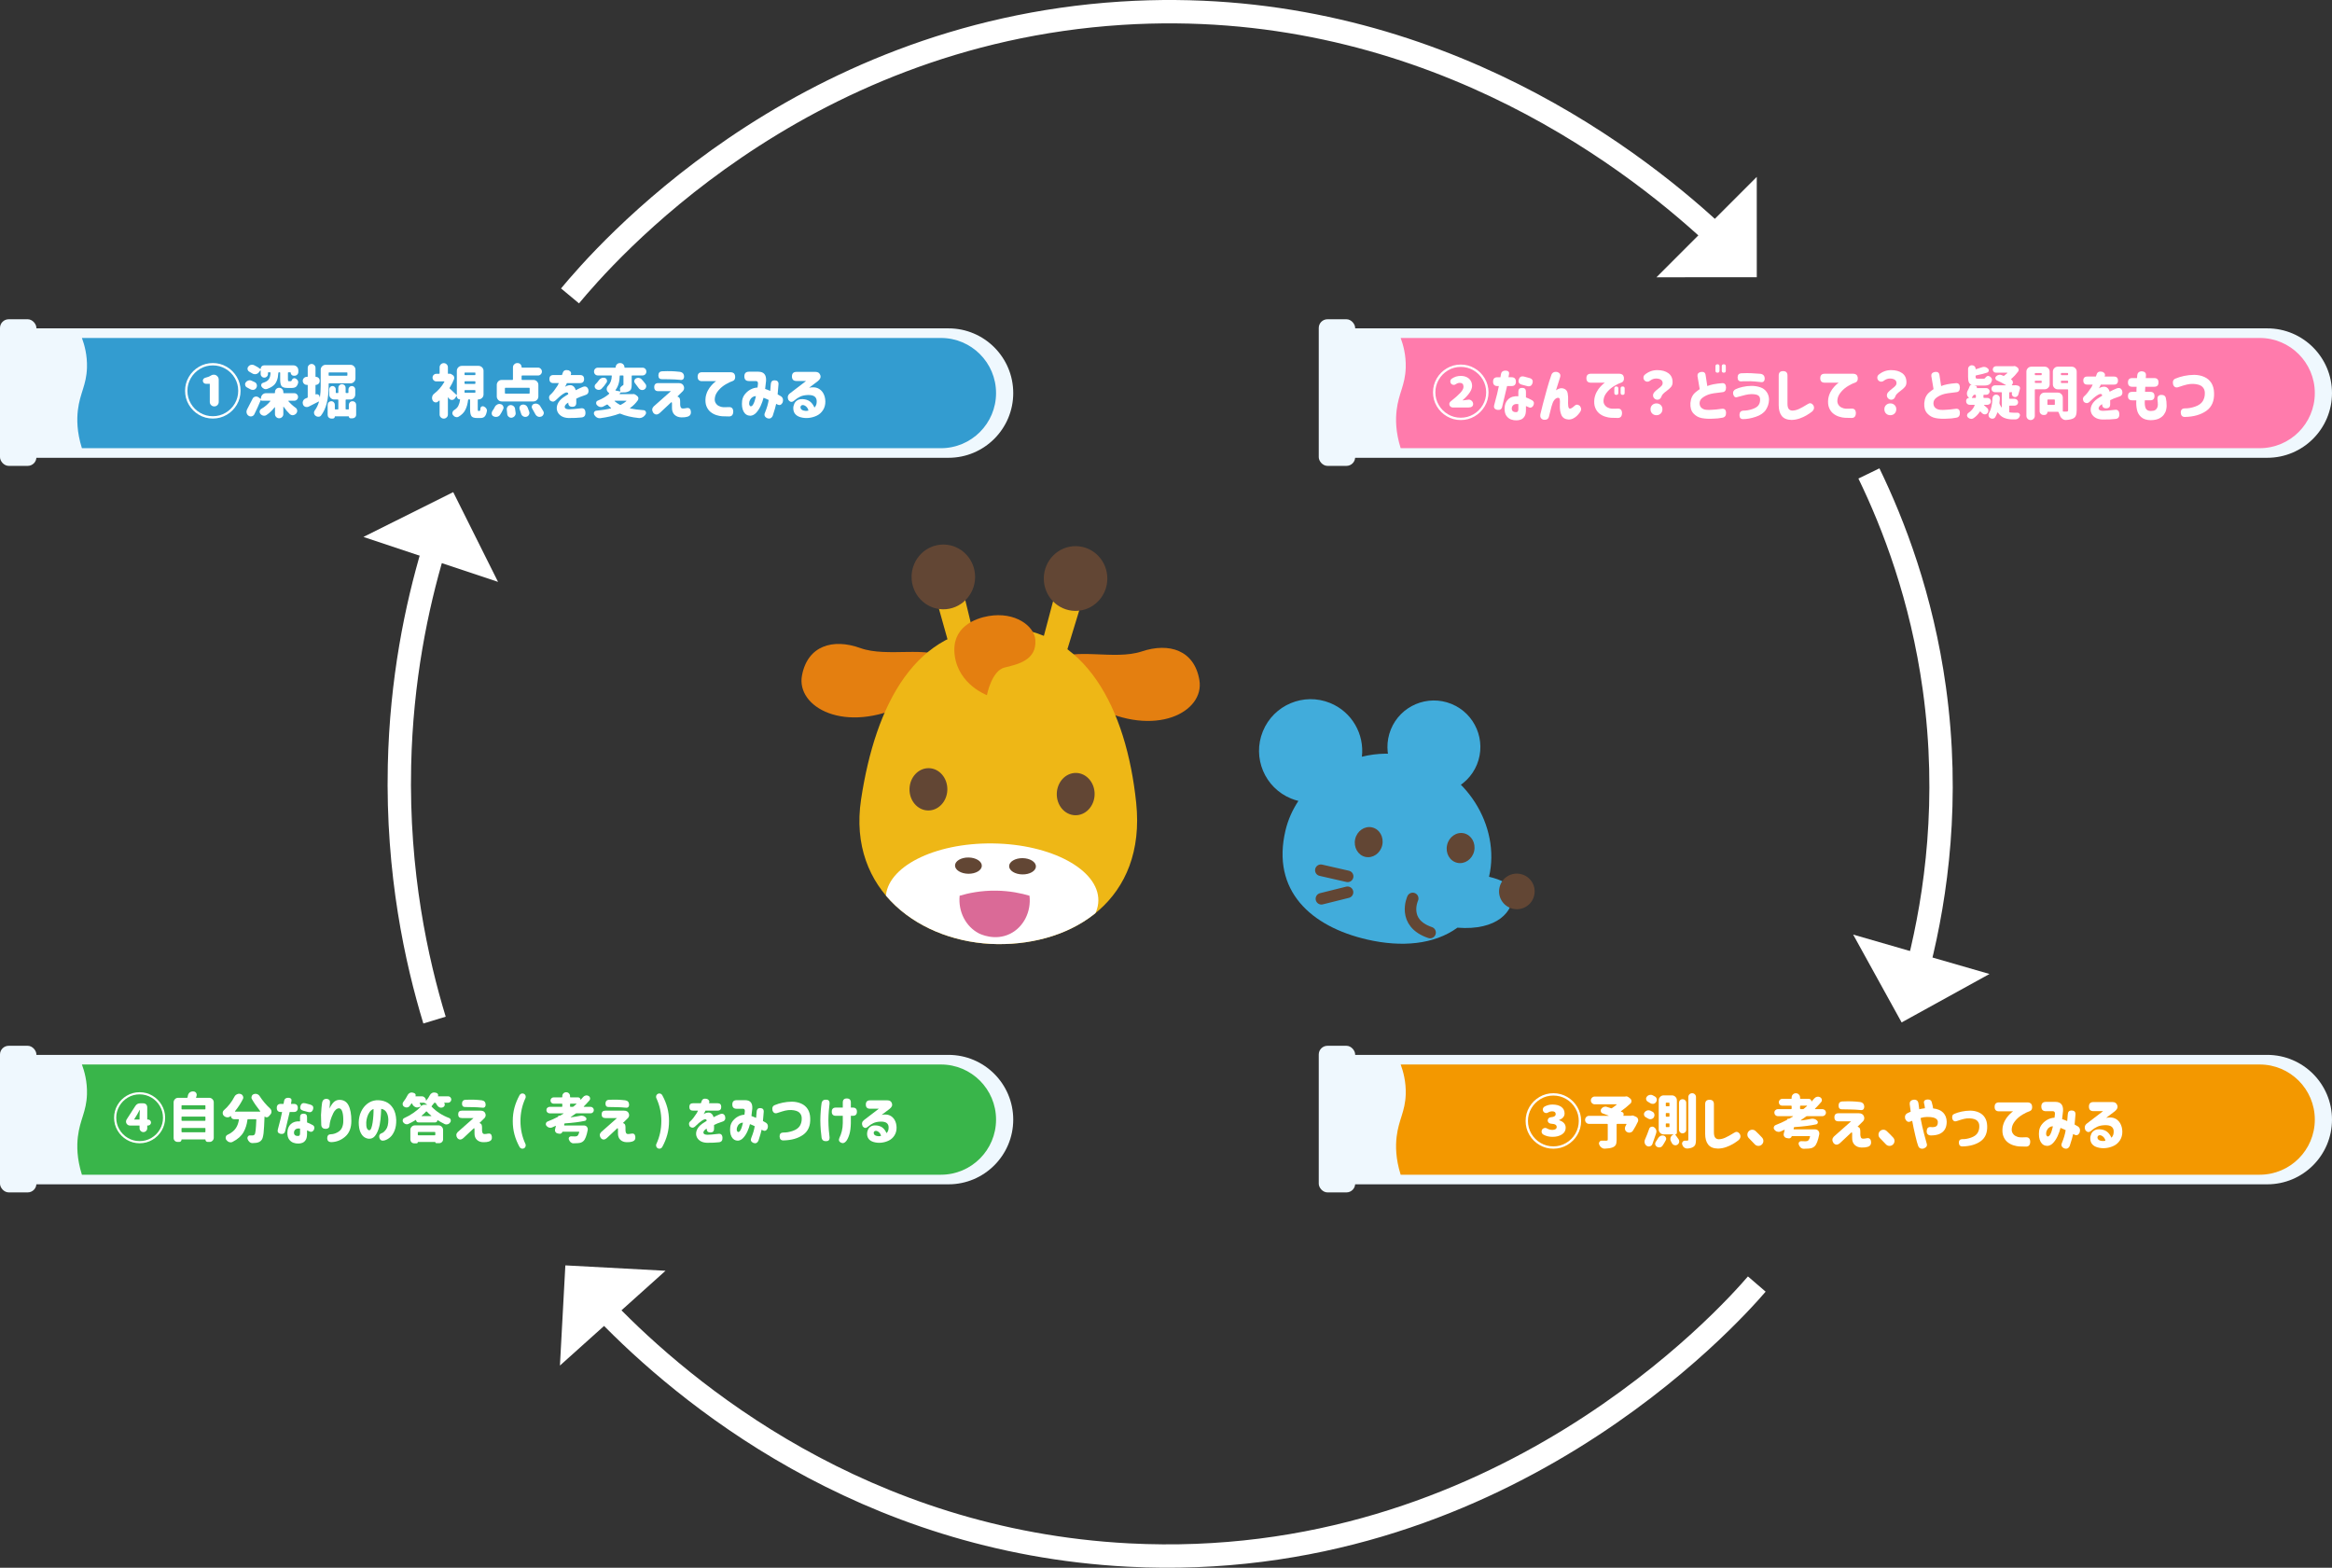
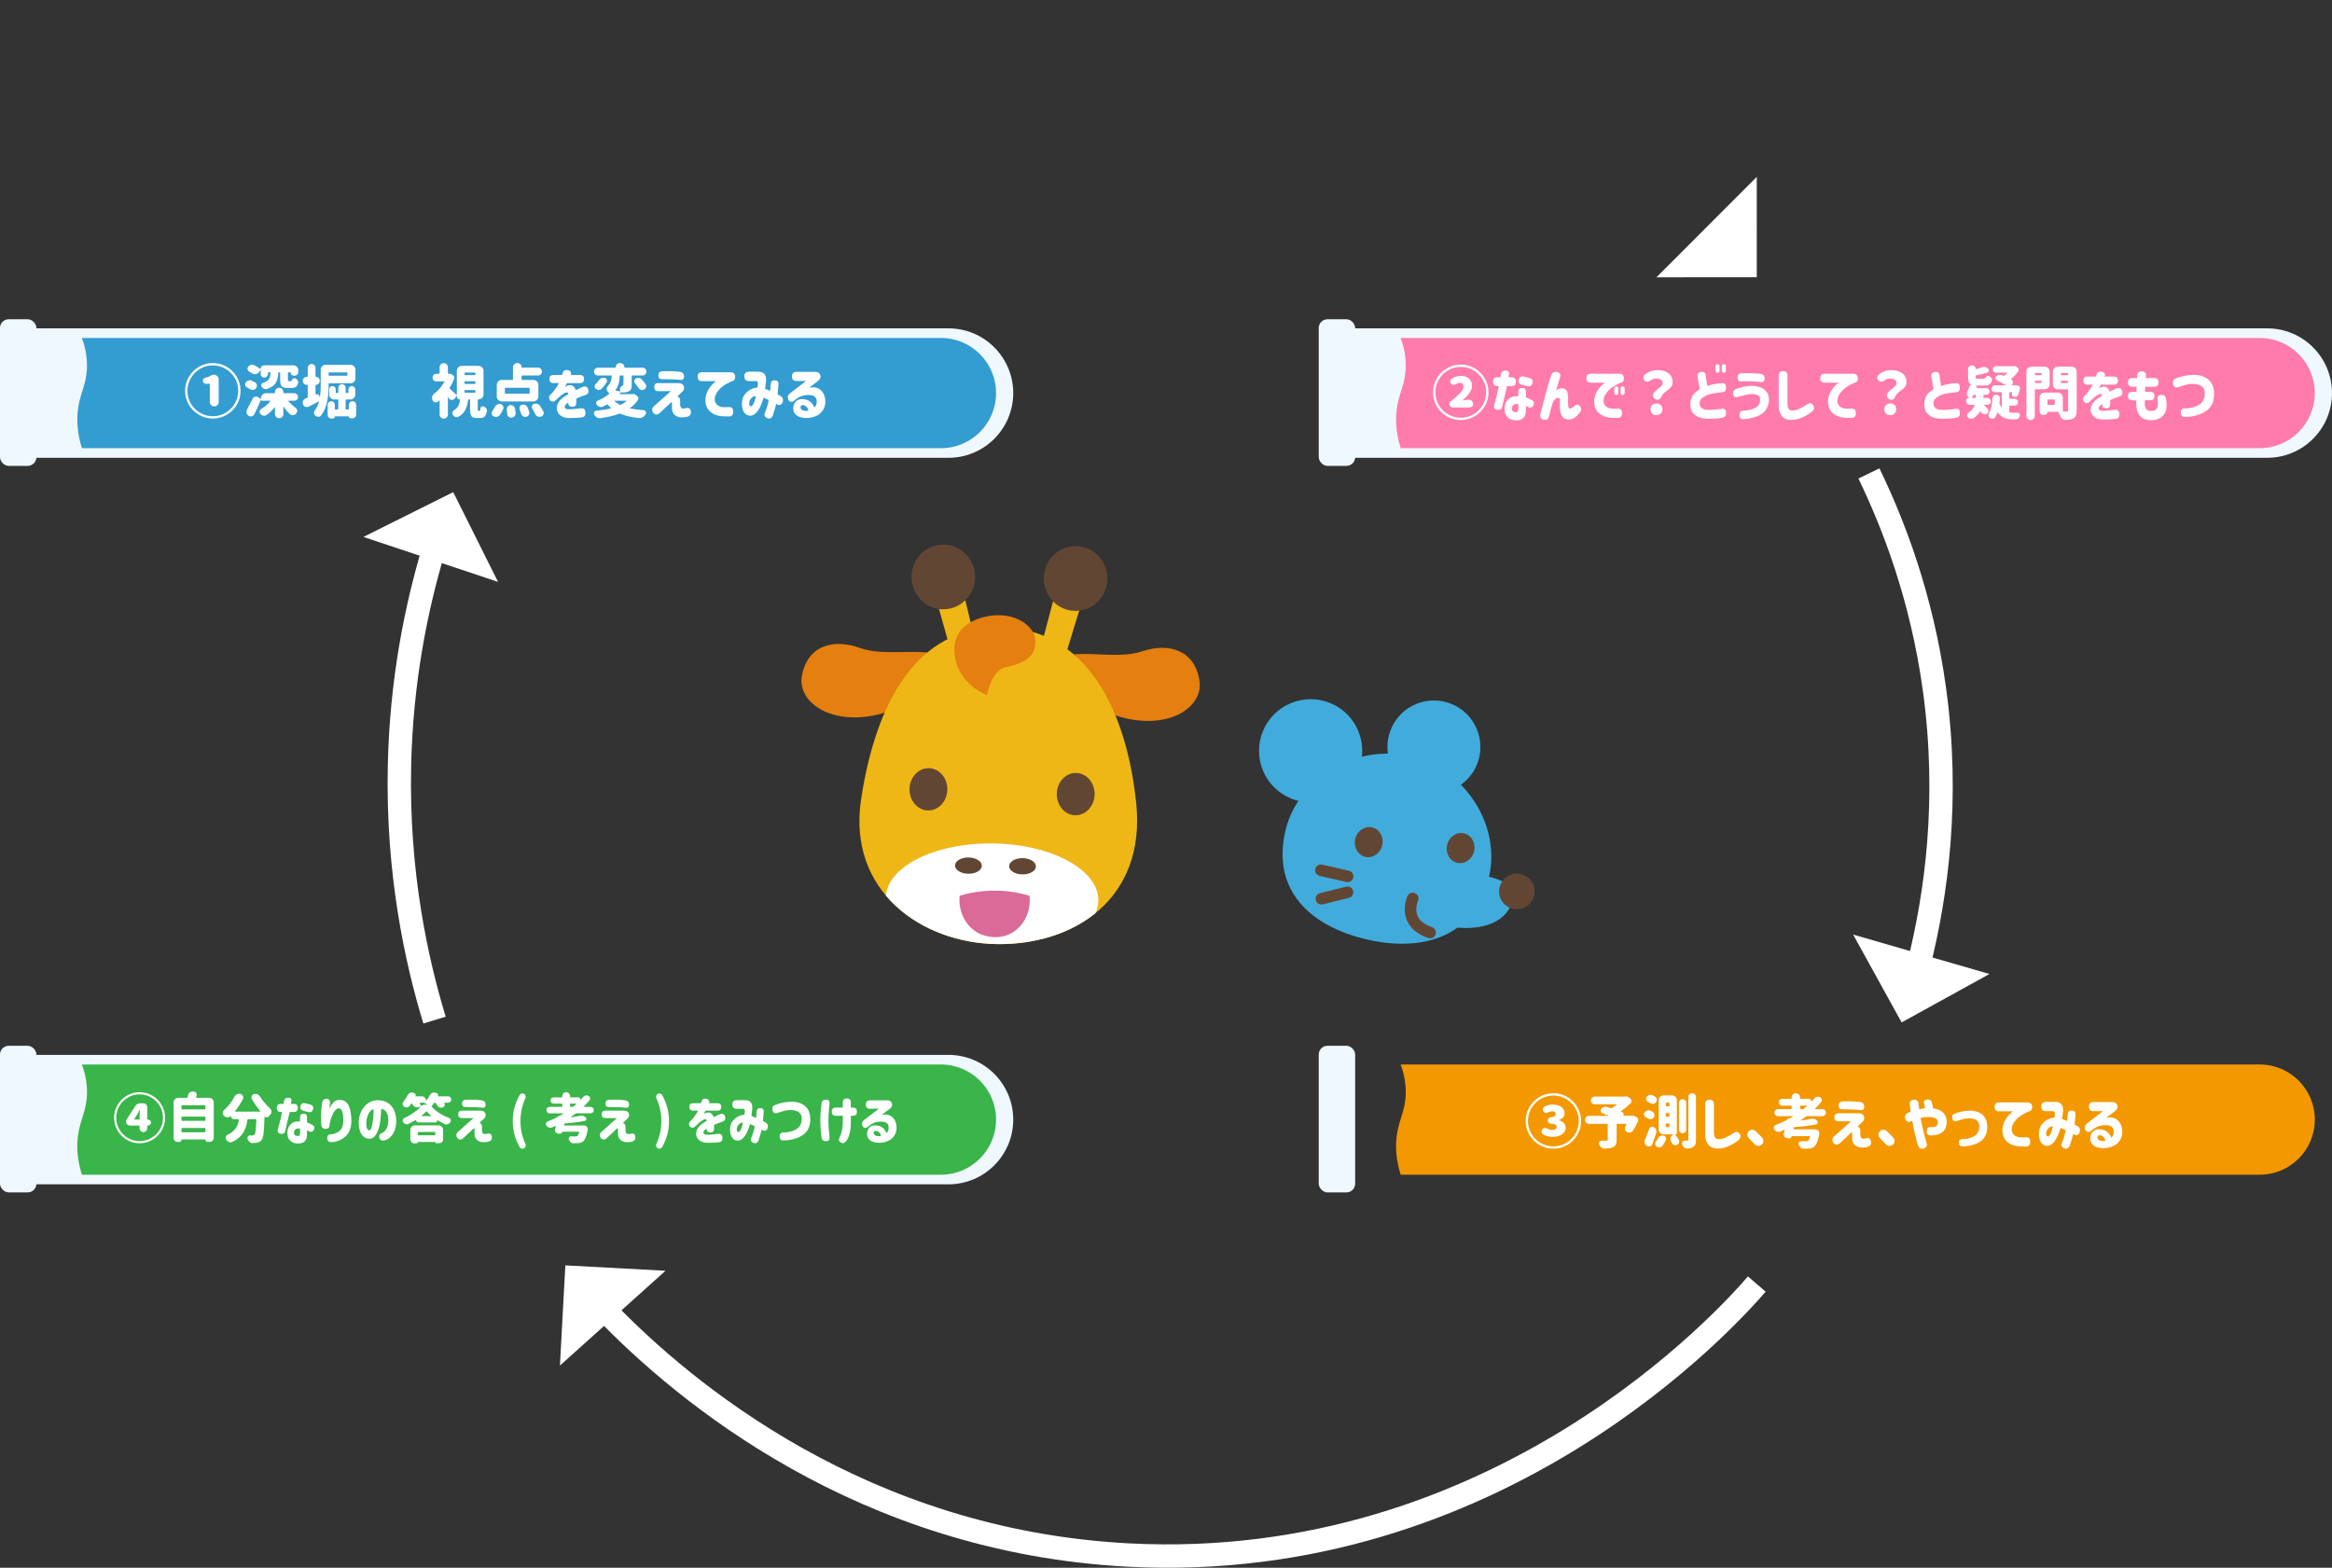
<svg xmlns="http://www.w3.org/2000/svg" id="b" viewBox="0 0 998.223 671.092">
  <rect x="0" y="0" width="998.223" height="671.092" fill="#333333" stroke="none" />
  <defs>
    <style>.e{fill:#eeb716;}.f{fill:#fff;}.g{fill:#f39800;}.h{fill:#e47f10;}.i{fill:#eff8fe;}.j{fill:#ff7bac;}.k{fill:#da6a97;}.l{fill:#41acdb;}.m{fill:#39b54a;}.n{fill:#339cd0;}.o,.p{fill:#624634;}.p{stroke-width:6.085px;}.p,.q{stroke:#624634;}.r{stroke:#fff;stroke-miterlimit:10;stroke-width:10px;}.r,.q{fill:none;}.q{stroke-linecap:round;stroke-linejoin:round;stroke-width:4.936px;}.s{clip-path:url(#d);}</style>
    <clipPath id="d">
      <path class="e" d="M486.348,343.625c4.338,41.499-26.914,60.903-59.435,60.511-32.518-.392-64.242-22.774-58.326-61.931,6.148-40.69,23.39-74.09,59.791-73.651,36.405,.439,53.78,34.973,57.971,75.071Z" />
    </clipPath>
  </defs>
  <g id="c">
    <g>
      <g>
        <g>
          <path class="l" d="M632.222,327.249c-4.152,10.147-15.76,15.044-25.934,10.903-10.179-4.133-15.049-15.73-10.922-25.921,4.141-10.175,15.74-15.046,25.936-10.906,10.154,4.144,15.044,15.744,10.92,25.925Z" />
          <path class="l" d="M647.462,382.249c-.37-3.595-4.76-5.696-10.075-6.92,5.052-21.652-9.785-46.094-33.833-51.607-7.021-1.605-14.037-1.408-20.587,.199,1.115-9.605-4.214-19.163-13.601-22.992-11.301-4.609-24.2,.833-28.798,12.133-4.6,11.303,.811,24.186,12.11,28.774,1.025,.418,2.063,.752,3.106,1.009-2.535,3.837-4.434,8.066-5.507,12.565-6.178,25.899,10.922,41.261,34.968,46.776,14.678,3.365,28.616,2.177,38.619-5.083,16.96,1.353,24.399-6.993,23.599-14.854Z" />
          <path class="o" d="M656.693,383.418c-1.02,4.091-5.153,6.572-9.223,5.564-4.102-1.034-6.597-5.152-5.563-9.228,.987-4.113,5.136-6.578,9.223-5.564,4.086,1.018,6.581,5.142,5.563,9.228Z" />
          <path class="q" d="M604.716,384.589s-4.835,10.454,7.443,14.608" />
          <line class="q" x1="565.389" y1="372.515" x2="576.868" y2="375.134" />
          <line class="q" x1="565.632" y1="384.732" x2="576.818" y2="381.944" />
          <g>
            <path class="o" d="M580.095,359.155c-.797,3.474,1.144,6.905,4.305,7.641,3.211,.738,6.458-1.495,7.266-4.97,.794-3.495-1.132-6.911-4.323-7.647-3.17-.739-6.445,1.484-7.249,4.976Z" />
            <path class="o" d="M619.443,361.695c-.813,3.489,1.099,6.89,4.308,7.632,3.186,.75,6.434-1.482,7.263-4.96,.783-3.489-1.145-6.9-4.348-7.661-3.185-.724-6.428,1.495-7.224,4.99Z" />
          </g>
        </g>
        <g>
          <g>
            <polyline class="e" points="399.992 253.718 409.554 287.829 419.558 283.276 411.029 247.901" />
            <path class="p" d="M414.356,247.091c-.069,5.971-4.846,10.76-10.676,10.69-5.83-.07-10.498-4.973-10.43-10.944,.069-5.975,4.848-10.764,10.678-10.694,5.83,.07,10.496,4.973,10.428,10.948Z" />
            <polyline class="e" points="464.053 254.49 453.714 288.361 443.815 283.569 453.154 248.409" />
            <path class="p" d="M449.847,247.519c-.069,5.971,4.6,10.874,10.43,10.944,5.828,.07,10.606-4.719,10.674-10.69,.069-5.975-4.598-10.878-10.426-10.948-5.83-.07-10.609,4.719-10.678,10.694Z" />
            <path class="h" d="M405.655,282.103c6.338,4.61-3.221,12.124-17.885,19.39-26.149,12.953-47.07,1.2-44.471-12.396,2.45-12.828,13.364-15.873,24.953-11.691,11.59,4.18,29.186-1.272,37.404,4.697Z" />
            <path class="h" d="M451.231,282.652c-6.442,4.455,2.94,12.199,17.433,19.816,25.845,13.58,47.028,2.335,44.745-11.321-2.155-12.884-12.998-16.191-24.68-12.289-11.679,3.9-29.147-1.976-37.499,3.794Z" />
            <g>
              <path class="e" d="M486.348,343.625c4.338,41.499-26.914,60.903-59.435,60.511-32.518-.392-64.242-22.774-58.326-61.931,6.148-40.69,23.39-74.09,59.791-73.651,36.405,.439,53.78,34.973,57.971,75.071Z" />
              <g class="s">
                <path class="f" d="M470.159,385.491c-.151,13.201-20.644,23.655-45.769,23.352-25.125-.303-45.37-11.248-45.219-24.449,.151-13.199,20.642-23.653,45.767-23.35,25.125,.303,45.372,11.248,45.221,24.447Z" />
              </g>
            </g>
            <path class="o" d="M452.362,339.67c-.149,4.998,3.354,9.165,7.832,9.303,4.46,.138,8.212-3.802,8.361-8.8,.147-4.998-3.364-9.167-7.824-9.307-4.478-.138-8.222,3.808-8.369,8.804Z" />
            <path class="o" d="M389.319,337.633c-.141,4.997,3.362,9.161,7.832,9.299,4.468,.141,8.212-3.798,8.365-8.796,.143-5.001-3.36-9.173-7.83-9.307-4.47-.144-8.214,3.804-8.367,8.804Z" />
            <path class="o" d="M420.273,370.615c-.022,1.923-2.606,3.45-5.774,3.412-3.167-.038-5.72-1.627-5.698-3.55,.022-1.927,2.611-3.452,5.778-3.414,3.169,.038,5.716,1.625,5.694,3.553Z" />
            <path class="o" d="M443.436,370.894c-.022,1.923-2.609,3.45-5.778,3.412-3.165-.038-5.716-1.627-5.694-3.55,.022-1.927,2.609-3.452,5.774-3.414,3.169,.038,5.72,1.625,5.698,3.553Z" />
            <path class="h" d="M423.073,263.725c-5.407,.945-16.098,4.575-14.379,16.988,1.719,12.418,13.761,16.853,13.761,16.853,0,0,1.981-10.463,7.578-11.826,5.597-1.363,13.734-3.081,13.157-11.761-.395-5.963-8.616-12.269-20.117-10.253Z" />
          </g>
          <path class="k" d="M410.778,383.426c3.719-1.103,9.114-2.258,15.666-2.169,5.867,.08,10.739,1.131,14.239,2.169,.788,6.913-2.56,13.417-8.241,16.267-6.561,3.292-12.988,.081-13.454-.162-5.596-2.915-8.886-9.301-8.209-16.105Z" />
        </g>
      </g>
      <g>
        <path class="i" d="M.866,140.559H406.02c15.29,0,27.703,12.413,27.703,27.703h0c0,15.29-12.413,27.703-27.703,27.703H.866v-55.406H.866Z" />
        <path class="n" d="M402.773,191.853H35.061c-2.2-6.977-2.174-12.476-1.731-16.232,.869-7.382,3.658-10.687,3.896-18.18,.172-5.407-1.084-9.863-2.164-12.769H402.773c13.029,0,23.591,10.562,23.591,23.591s-10.562,23.591-23.591,23.591Z" />
        <rect class="i" x="0" y="136.663" width="15.583" height="62.764" rx="3.728" ry="3.728" />
      </g>
      <g>
        <path class="i" d="M.866,451.559H406.02c15.29,0,27.703,12.413,27.703,27.703h0c0,15.29-12.413,27.703-27.703,27.703H.866v-55.406H.866Z" />
        <path class="m" d="M402.773,502.853H35.061c-2.2-6.977-2.174-12.476-1.731-16.232,.869-7.382,3.658-10.687,3.896-18.18,.172-5.407-1.084-9.863-2.164-12.769H402.773c13.029,0,23.591,10.562,23.591,23.591s-10.562,23.591-23.591,23.591Z" />
        <rect class="i" x="0" y="447.663" width="15.583" height="62.764" rx="3.728" ry="3.728" />
      </g>
      <g>
-         <path class="i" d="M565.366,451.559h405.154c15.29,0,27.703,12.413,27.703,27.703h0c0,15.29-12.413,27.703-27.703,27.703h-405.154v-55.406h0Z" />
        <path class="g" d="M967.273,502.853h-367.712c-2.2-6.977-2.174-12.476-1.731-16.232,.869-7.382,3.658-10.687,3.896-18.18,.172-5.407-1.084-9.863-2.164-12.769h367.712c13.029,0,23.591,10.562,23.591,23.591s-10.562,23.591-23.591,23.591Z" />
        <rect class="i" x="564.5" y="447.663" width="15.583" height="62.764" rx="3.728" ry="3.728" />
      </g>
      <g>
        <path class="i" d="M565.366,140.559h405.154c15.29,0,27.703,12.413,27.703,27.703h0c0,15.29-12.413,27.703-27.703,27.703h-405.154v-55.406h0Z" />
        <path class="j" d="M967.273,191.853h-367.712c-2.2-6.977-2.174-12.476-1.731-16.232,.869-7.382,3.658-10.687,3.896-18.18,.172-5.407-1.084-9.863-2.164-12.769h367.712c13.029,0,23.591,10.562,23.591,23.591s-10.562,23.591-23.591,23.591Z" />
        <rect class="i" x="564.5" y="136.663" width="15.583" height="62.764" rx="3.728" ry="3.728" />
      </g>
      <g>
        <path class="r" d="M186,436.663c-7.692-25.298-16.012-62.97-15-109,.804-36.581,7.269-67.835,14.527-92.113" />
        <polygon class="f" points="155.572 229.837 213.187 249.083 194.002 210.664 155.572 229.837" />
      </g>
      <g>
        <path class="r" d="M800,202.663c10.565,21.787,22.595,53.02,28,92,6.594,47.562,.8,88.446-6.558,117.788" />
        <polygon class="f" points="851.608 416.928 793.251 400.064 813.998 437.663 851.608 416.928" />
      </g>
      <g>
        <g>
          <path class="f" d="M85.151,177.564c-1.816-1.066-3.258-2.508-4.325-4.325-1.067-1.816-1.6-3.8-1.6-5.95s.533-4.133,1.6-5.95c1.066-1.816,2.508-3.258,4.325-4.325,1.816-1.066,3.8-1.6,5.95-1.6s4.133,.534,5.95,1.6c1.816,1.067,3.258,2.509,4.325,4.325,1.066,1.817,1.6,3.8,1.6,5.95,0,2.167-.538,4.159-1.612,5.975-1.075,1.817-2.522,3.254-4.338,4.312-1.816,1.058-3.792,1.587-5.925,1.587-2.15,0-4.134-.534-5.95-1.6Zm11.4-.862c1.666-.975,2.987-2.296,3.962-3.963,.975-1.666,1.462-3.483,1.462-5.45s-.487-3.783-1.462-5.45c-.975-1.667-2.296-2.987-3.962-3.963-1.667-.975-3.484-1.462-5.45-1.462-1.983,0-3.804,.492-5.462,1.475-1.659,.983-2.975,2.309-3.95,3.975-.975,1.667-1.462,3.475-1.462,5.425,0,1.967,.487,3.784,1.462,5.45,.975,1.667,2.296,2.987,3.962,3.963,1.667,.975,3.483,1.462,5.45,1.462s3.783-.487,5.45-1.462Zm-8.4-12.413c-.367,0-.679-.125-.938-.375s-.387-.558-.387-.925c0-.316,.1-.591,.3-.825,.2-.233,.441-.383,.725-.45,.55-.133,1.013-.275,1.388-.425s.729-.333,1.062-.55c.333-.233,.733-.35,1.2-.35,.584,0,1.083,.208,1.5,.625,.416,.417,.625,.917,.625,1.5v9.55c0,.517-.184,.963-.55,1.338-.367,.375-.817,.562-1.35,.562-.534,0-.987-.183-1.362-.55-.375-.366-.562-.816-.562-1.35v-7.775h-1.65Z" />
          <path class="f" d="M109.927,164.714c.033,.167,.05,.309,.05,.425,0,.367-.108,.692-.325,.975-.25,.417-.625,.675-1.125,.775h-.375c-.367,0-.691-.083-.975-.25-.367-.233-.842-.491-1.425-.775-.383-.166-.642-.475-.775-.925-.05-.133-.075-.275-.075-.425,0-.283,.075-.533,.225-.75,.25-.4,.617-.691,1.1-.875,.25-.083,.466-.125,.65-.125,.2,0,.45,.059,.75,.175,.416,.167,.892,.384,1.425,.65,.466,.234,.758,.609,.875,1.125Zm13.625,6.825c-.05,0-.092,.017-.125,.05-.017,.033-.009,.084,.025,.15,.933,1.084,1.958,2.017,3.075,2.8,.4,.267,.625,.65,.675,1.15,.016,.05,.025,.125,.025,.225,0,.384-.134,.734-.4,1.05-.384,.433-.825,.683-1.325,.75-.067,.016-.167,.025-.3,.025-.367,0-.734-.142-1.1-.425-.967-.916-1.867-1.983-2.7-3.2-.017-.033-.042-.05-.075-.05-.034,0-.05,.025-.05,.075v3.125c0,.483-.175,.9-.525,1.25-.35,.35-.775,.525-1.275,.525-.483,0-.9-.175-1.25-.525-.35-.35-.525-.767-.525-1.25v-2.875c0-.033-.017-.058-.05-.075-.05,0-.084,.009-.1,.025-1,1.317-2.167,2.425-3.5,3.325-.3,.2-.617,.3-.95,.3-.1,0-.25-.017-.45-.05-.517-.134-.925-.4-1.225-.8-.2-.25-.3-.533-.3-.85,0-.117,.008-.208,.025-.275,.1-.433,.334-.758,.7-.975,1.466-.833,2.75-1.925,3.85-3.275,.05-.05,.058-.1,.025-.15-.034-.033-.075-.05-.125-.05h-3.525c-.1,0-.184-.033-.25-.1-.084-.083-.125-.183-.125-.3h-.025c-.917,2.2-1.85,4.258-2.8,6.175-.217,.45-.584,.75-1.1,.9-.2,.033-.35,.05-.45,.05-.317,0-.625-.1-.925-.3-.45-.3-.733-.717-.85-1.25-.034-.2-.05-.358-.05-.475,0-.316,.091-.658,.275-1.025,.8-1.483,1.575-2.983,2.325-4.5,.216-.483,.591-.791,1.125-.925,.1-.033,.241-.05,.425-.05,.383,0,.717,.109,1,.325l.85,.675c.05,.017,.091,.017,.125,0,.05-.033,.075-.066,.075-.1v-.2c0-.55,.208-1.05,.625-1.5,.416-.416,.916-.625,1.5-.625h3.65c.15,0,.225-.083,.225-.25v-.275c0-.5,.175-.925,.525-1.275,.35-.35,.767-.525,1.25-.525,.5,0,.925,.175,1.275,.525,.35,.35,.525,.775,.525,1.275v.275c0,.167,.084,.25,.25,.25h4.45c.433,0,.808,.159,1.125,.475,.316,.317,.475,.7,.475,1.15,0,.434-.159,.809-.475,1.125-.317,.317-.692,.475-1.125,.475h-2.425Zm-11.975-12.95c0-.033-.017-.05-.05-.05-.05-.016-.084-.008-.1,.025l-.65,.85c-.35,.434-.809,.684-1.375,.75-.05,.017-.142,.025-.275,.025-.45,0-.883-.141-1.3-.425-.234-.15-.617-.375-1.15-.675-.367-.217-.6-.541-.7-.975-.017-.083-.025-.191-.025-.325,0-.283,.091-.558,.275-.825,.316-.4,.708-.658,1.175-.775,.133-.033,.309-.05,.525-.05,.333,0,.625,.067,.875,.2,1.066,.517,1.941,1.05,2.625,1.6l.05,.025c.066,0,.1-.033,.1-.1,0-.383,.141-.733,.425-1.05,.283-.283,.633-.425,1.05-.425h12.525c.583,0,1.083,.2,1.5,.6,.416,.417,.625,.925,.625,1.525v.7c0,.45-.159,.834-.475,1.15-.317,.317-.709,.475-1.175,.475h-.3c-.367,0-.675-.125-.925-.375-.267-.266-.4-.583-.4-.95,0-.1-.05-.15-.15-.15h-.775c-.167,0-.25,.075-.25,.225v2.825c0,.334,.025,.542,.075,.625,.05,.084,.167,.125,.35,.125h.8c.2,0,.333-.125,.4-.375,.066-.3,.267-.55,.6-.75,.183-.1,.358-.15,.525-.15,.117,0,.25,.025,.4,.075,.4,.167,.733,.434,1,.8,.167,.267,.25,.542,.25,.825,0,.084-.017,.208-.05,.375-.217,.783-.534,1.333-.95,1.65-.416,.3-1.017,.45-1.8,.45h-1.775c-1.284,0-2.125-.25-2.525-.75-.417-.516-.625-1.466-.625-2.85v-2.875c0-.15-.075-.225-.225-.225h-.275c-.15,0-.242,.075-.275,.225-.05,.717-.125,1.359-.225,1.925-.1,.517-.267,1.05-.5,1.6-.217,.534-.5,1-.85,1.4-.367,.4-.817,.767-1.35,1.1-.517,.317-1.175,.617-1.975,.9-.167,.05-.35,.075-.55,.075-.234,0-.467-.058-.7-.175-.434-.2-.775-.5-1.025-.9-.117-.167-.175-.366-.175-.6,0-.066,.016-.183,.05-.35,.116-.35,.35-.575,.7-.675,.633-.2,1.166-.433,1.6-.7,.416-.25,.742-.566,.975-.95,.25-.416,.408-.8,.475-1.15,.116-.45,.183-.95,.2-1.5,0-.033-.017-.083-.05-.15-.05-.05-.108-.075-.175-.075h-.65c-.15,0-.225,.075-.225,.225v.475c0,.434-.15,.8-.45,1.1-.317,.317-.692,.475-1.125,.475-.434,0-.8-.158-1.1-.475-.3-.3-.45-.666-.45-1.1v-1.475Z" />
          <path class="f" d="M140.927,164.089c-.167,0-.25,.084-.25,.25v.875c0,5.617-1.075,9.825-3.225,12.625-.267,.366-.642,.55-1.125,.55h-.025c-.5,0-.925-.15-1.275-.45-.35-.267-.55-.633-.6-1.1l-.025-.2c0-.366,.125-.7,.375-1,.767-1.017,1.35-2.225,1.75-3.625,.033-.066,.025-.108-.025-.125-.05-.017-.084-.017-.1,0l-4.325,2.2c-.25,.1-.509,.15-.775,.15-.25,0-.467-.033-.65-.1-.5-.233-.825-.583-.975-1.05-.084-.25-.125-.475-.125-.675,0-.25,.066-.533,.2-.85,.233-.483,.608-.825,1.125-1.025l.625-.25c.15-.05,.225-.15,.225-.3v-5.05c0-.133-.075-.2-.225-.2h-.2c-.467,0-.867-.166-1.2-.5-.334-.366-.5-.775-.5-1.225,0-.467,.167-.867,.5-1.2,.333-.333,.733-.5,1.2-.5h.2c.15,0,.225-.075,.225-.225v-3.625c0-.45,.167-.842,.5-1.175,.333-.333,.716-.5,1.15-.5,.45,0,.841,.167,1.175,.5,.333,.334,.5,.725,.5,1.175v3.675c0,.117,.066,.175,.2,.175,.433,0,.808,.15,1.125,.45,.3,.317,.45,.692,.45,1.125v.25c0,.45-.15,.825-.45,1.125-.35,.317-.725,.475-1.125,.475-.133,0-.2,.059-.2,.175v3.825c0,.034,.016,.059,.05,.075,.017,.017,.05,.025,.1,.025,.133-.066,.283-.1,.45-.1s.342,.05,.525,.15c.333,.15,.533,.4,.6,.75l.1,.4c0,.017,.017,.025,.05,.025,.016-.016,.025-.033,.025-.05,.216-1.383,.325-2.991,.325-4.825v-6.9c0-.6,.208-1.1,.625-1.5,.4-.416,.9-.625,1.5-.625h10.625c.6,0,1.1,.208,1.5,.625,.416,.4,.625,.9,.625,1.5v3.675c0,.6-.208,1.1-.625,1.5-.4,.417-.9,.625-1.5,.625h-9.1Zm8.4,9.2c0-.416,.15-.783,.45-1.1,.3-.3,.666-.45,1.1-.45,.433,0,.808,.15,1.125,.45,.3,.317,.45,.684,.45,1.1v4.2c0,.45-.15,.825-.45,1.125-.317,.3-.684,.45-1.1,.45h-.825c-.2,0-.375-.075-.525-.225-.15-.15-.225-.325-.225-.525,0-.067-.034-.1-.1-.1h-5.8c-.067,0-.1,.033-.1,.1,0,.233-.084,.433-.25,.6-.167,.167-.367,.25-.6,.25h-.7c-.416,0-.775-.15-1.075-.45-.3-.3-.45-.667-.45-1.1v-4.35c0-.416,.15-.775,.45-1.075,.3-.3,.658-.45,1.075-.45,.434,0,.8,.15,1.1,.45,.3,.3,.45,.659,.45,1.075v1.775c0,.15,.083,.225,.25,.225h1.025c.15,0,.225-.075,.225-.225v-3.8c0-.15-.075-.225-.225-.225h-1.55c-.55,0-1.05-.208-1.5-.625-.417-.416-.625-.916-.625-1.5v-2.25c0-.35,.133-.675,.4-.975,.283-.283,.616-.425,1-.425,.383,0,.716,.142,1,.425,.266,.267,.4,.592,.4,.975v1.35c0,.167,.083,.25,.25,.25h.625c.15,0,.225-.083,.225-.25v-2c0-.416,.15-.783,.45-1.1,.334-.3,.7-.45,1.1-.45,.416,0,.791,.15,1.125,.45,.3,.317,.45,.684,.45,1.1v2c0,.167,.083,.25,.25,.25h.725c.15,0,.225-.083,.225-.25v-1.275c0-.383,.142-.733,.425-1.05,.316-.283,.658-.425,1.025-.425,.383,0,.733,.142,1.05,.425,.283,.284,.425,.633,.425,1.05v2.175c0,.567-.2,1.067-.6,1.5-.45,.417-.959,.625-1.525,.625h-1.75c-.167,0-.25,.075-.25,.225v3.8c0,.15,.083,.225,.25,.225h.875c.167,0,.25-.075,.25-.225v-1.75Zm-.625-13.65c0-.15-.084-.225-.25-.225h-7.525c-.167,0-.25,.075-.25,.225v.975c0,.15,.083,.225,.25,.225h7.525c.167,0,.25-.075,.25-.225v-.975Z" />
        </g>
        <g>
          <path class="f" d="M205.247,175.889c.133,0,.225-.066,.275-.2,.066-.183,.108-.483,.125-.9,.033-.35,.2-.6,.5-.75,.167-.1,.334-.15,.5-.15s.316,.033,.45,.1c.433,.184,.783,.467,1.05,.85,.2,.3,.3,.6,.3,.9,0,.084-.017,.192-.05,.325-.2,1.066-.517,1.816-.95,2.25-.4,.416-1.009,.625-1.825,.625h-1.45c-1.184,0-1.975-.267-2.375-.8-.383-.567-.575-1.566-.575-3v-3.95c0-.15-.075-.225-.225-.225h-.35c-.15,0-.242,.075-.275,.225-.2,1.7-.592,3.109-1.175,4.225-.567,1.167-1.525,2.15-2.875,2.95-.25,.15-.517,.225-.8,.225-.167,0-.342-.034-.525-.1-.417-.117-.784-.392-1.1-.825-.184-.234-.275-.5-.275-.8,0-.15,.017-.258,.05-.325,.084-.4,.3-.716,.65-.95,.866-.516,1.483-1.133,1.85-1.85,.383-.783,.642-1.666,.775-2.65,0-.083-.042-.125-.125-.125-.367,0-.667-.125-.9-.375-.25-.25-.375-.541-.375-.875v-.175c0-.033-.017-.05-.05-.05-.017-.016-.034-.016-.05,0l-.775,1.1c-.316,.4-.725,.6-1.225,.6h-.025c-.5,0-.916-.208-1.25-.625l-.3-.425c-.017-.017-.05-.025-.1-.025-.034,.017-.05,.042-.05,.075v7.225c0,.516-.175,.933-.525,1.25-.35,.35-.767,.525-1.25,.525-.484,0-.9-.175-1.25-.525-.35-.317-.525-.734-.525-1.25v-5.875c0-.033-.017-.066-.05-.1-.05-.016-.092-.008-.125,.025l-.6,.5c-.25,.2-.525,.3-.825,.3-.134,0-.275-.025-.425-.075-.467-.133-.8-.425-1-.875-.15-.3-.225-.616-.225-.95,0-.166,.025-.35,.075-.55,.133-.533,.408-.958,.825-1.275,1.766-1.367,3.225-3.05,4.375-5.05,.033-.05,.033-.1,0-.15-.017-.05-.059-.075-.125-.075h-3.3c-.45,0-.834-.158-1.15-.475-.317-.316-.475-.7-.475-1.15,0-.45,.158-.833,.475-1.15,.316-.316,.7-.475,1.15-.475h1.15c.167,0,.25-.083,.25-.25v-2.55c0-.483,.175-.9,.525-1.25,.35-.35,.766-.525,1.25-.525,.483,0,.9,.175,1.25,.525,.35,.35,.525,.767,.525,1.25v2.575c0,.15,.075,.225,.225,.225h.15c.066,0,.108-.008,.125-.025,.066-.016,.167-.025,.3-.025,.267,0,.5,.075,.7,.225l.55,.35c.3,.167,.5,.425,.6,.775,.05,.15,.075,.3,.075,.45,0,.217-.034,.4-.1,.55-.434,1.117-1.059,2.342-1.875,3.675-.034,.067-.05,.117-.05,.15,0,.067,.042,.142,.125,.225,.783,.684,1.725,1.567,2.825,2.65l.05,.05c.033,0,.062-.013,.088-.037,.025-.025,.037-.046,.037-.062v-10.225c0-.583,.208-1.083,.625-1.5,.416-.416,.916-.625,1.5-.625h7.175c.55,0,1.05,.209,1.5,.625,.416,.417,.625,.917,.625,1.5v10.1c0,.584-.208,1.083-.625,1.5-.45,.417-.95,.625-1.5,.625h-.1c-.167,0-.25,.075-.25,.225v3.9c0,.35,.017,.575,.05,.675,.033,.084,.108,.125,.225,.125h.475Zm-6.15-16.425c-.167,0-.25,.075-.25,.225v.625c0,.167,.083,.25,.25,.25h4.175c.15,0,.225-.083,.225-.25v-.625c0-.15-.075-.225-.225-.225h-4.175Zm0,3.75c-.167,0-.25,.084-.25,.25v.625c0,.167,.083,.25,.25,.25h4.175c.15,0,.225-.083,.225-.25v-.625c0-.167-.075-.25-.225-.25h-4.175Zm0,3.775c-.167,0-.25,.084-.25,.25v.65c0,.15,.083,.225,.25,.225h4.175c.15,0,.225-.075,.225-.225v-.65c0-.166-.075-.25-.225-.25h-4.175Z" />
          <path class="f" d="M212.797,178.414c-.117,.033-.291,.05-.525,.05-.367,0-.709-.084-1.025-.25-.417-.2-.667-.525-.75-.975-.017-.084-.025-.2-.025-.35,0-.3,.091-.608,.275-.925,.4-.55,.758-1.141,1.075-1.775,.216-.45,.566-.8,1.05-1.05,.3-.15,.6-.225,.9-.225,.167,0,.341,.025,.525,.075,.467,.1,.816,.367,1.05,.8,.133,.267,.2,.5,.2,.7,0,.184-.05,.392-.15,.625-.416,.934-.858,1.742-1.325,2.425-.284,.45-.709,.742-1.275,.875Zm15.525-15.775c.6,0,1.1,.2,1.5,.6,.416,.417,.625,.925,.625,1.525v4.95c0,.584-.209,1.083-.625,1.5-.417,.417-.917,.625-1.5,.625h-13.55c-.584,0-1.083-.208-1.5-.625-.416-.45-.625-.95-.625-1.5v-4.95c0-.566,.208-1.075,.625-1.525,.4-.4,.9-.6,1.5-.6h4.55c.166,0,.25-.083,.25-.25v-5.125c0-.517,.183-.95,.55-1.3,.35-.366,.783-.55,1.3-.55h.1c.5,0,.916,.167,1.25,.5,.334,.367,.5,.784,.5,1.25,0,.134,.066,.2,.2,.2h6.825c.467,0,.858,.167,1.175,.5,.333,.334,.5,.734,.5,1.2,0,.45-.167,.842-.5,1.175-.317,.334-.709,.5-1.175,.5h-6.775c-.167,0-.25,.084-.25,.25v1.4c0,.167,.084,.25,.25,.25h4.8Zm-1.85,5.85c.167,0,.25-.083,.25-.25v-2c0-.166-.084-.25-.25-.25h-10.1c-.167,0-.25,.084-.25,.25v2c0,.167,.083,.25,.25,.25h10.1Zm-9.55,6.6c0-.383,.125-.725,.375-1.025,.283-.383,.658-.6,1.125-.65l.225-.025c.416,0,.791,.134,1.125,.4,.4,.317,.633,.7,.7,1.15,.05,.35,.133,.95,.25,1.8l.025,.25c0,.4-.15,.775-.45,1.125-.316,.383-.742,.617-1.275,.7-.05,.017-.117,.025-.2,.025-.4,0-.759-.142-1.075-.425-.4-.334-.608-.742-.625-1.225-.067-.833-.134-1.466-.2-1.9v-.2Zm5.425-.425c0-.233,.058-.458,.175-.675,.2-.4,.517-.65,.95-.75,.183-.05,.35-.075,.5-.075,.3,0,.608,.075,.925,.225,.433,.233,.75,.575,.95,1.025,.333,.883,.558,1.484,.675,1.8,.066,.15,.1,.334,.1,.55,0,.283-.075,.55-.225,.8-.217,.433-.584,.717-1.1,.85-.1,.033-.25,.05-.45,.05-.334,0-.634-.084-.9-.25-.467-.284-.759-.659-.875-1.125l-.625-1.875c-.067-.183-.1-.366-.1-.55Zm5.275-.45c0-.15,.025-.3,.075-.45,.15-.416,.425-.7,.825-.85,.283-.1,.55-.15,.8-.15,.266,0,.491,.042,.675,.125,.517,.15,.908,.434,1.175,.85,.617,.934,1.075,1.684,1.375,2.25,.15,.25,.225,.508,.225,.775,0,.233-.042,.425-.125,.575-.167,.466-.5,.8-1,1-.25,.083-.475,.125-.675,.125-.25,0-.5-.05-.75-.15-.484-.233-.842-.575-1.075-1.025-.416-.816-.85-1.591-1.3-2.325-.15-.233-.225-.483-.225-.75Z" />
          <path class="f" d="M235.172,162.264c0-1.15,.575-1.725,1.725-1.725h3.65l.325-.875c.3-1.083,1.142-1.466,2.525-1.15,.983,.45,1.292,1.125,.925,2.025h3.975c1.15,0,1.725,.575,1.725,1.725s-.575,1.725-1.725,1.725h-5.625c0,.05-.1,.259-.3,.625-.2,.367-.375,.709-.525,1.025,.016-.017,.112-.088,.288-.213,.175-.125,.32-.204,.438-.237,1.116-.416,1.987-.425,2.612-.025s1.046,1.025,1.263,1.875c.933-.5,1.883-.95,2.85-1.35,1.217-.516,2.05-.216,2.5,.9,.334,1.317-.066,2.15-1.2,2.5-1.8,.6-3.109,1.117-3.925,1.55v1.8c0,1.134-.566,1.7-1.7,1.7-1.15,0-1.725-.566-1.725-1.7v-.1c-.017,.017-.096,.071-.237,.162-.142,.092-.263,.163-.363,.213-.717,.6-1.017,1.158-.9,1.675,.116,.517,.725,.792,1.825,.825,1.166-.016,2.841-.158,5.025-.425,1.266-.2,1.933,.4,2,1.8,.066,1.266-.467,1.966-1.6,2.1-1.517,.183-3.4,.267-5.65,.25-1.317-.05-2.396-.367-3.238-.95-.842-.584-1.392-1.329-1.65-2.237-.258-.908-.171-1.866,.263-2.875,.433-1.008,1.25-1.946,2.45-2.812,.35-.233,.696-.458,1.038-.675,.341-.217,.688-.433,1.038-.65-.017-.3-.092-.508-.225-.625-.133-.117-.383-.15-.75-.1-.317,.084-.712,.279-1.188,.587-.475,.309-.971,.684-1.487,1.125-.517,.442-1.15,1.029-1.9,1.762-.7,.6-1.467,.567-2.3-.1-.517-.916-.517-1.667,0-2.25,.6-.517,1.15-1.1,1.65-1.75,.5-.65,1.025-1.4,1.575-2.25,.116-.2,.237-.433,.362-.7,.125-.266,.196-.416,.213-.45h-2.3c-1.15,0-1.725-.575-1.725-1.725Z" />
          <path class="f" d="M271.147,168.664c.25,0,.491,.075,.725,.225l.7,.475c.35,.217,.575,.517,.675,.9v.325c0,.25-.075,.5-.225,.75-.867,1.25-1.967,2.35-3.3,3.3-.033,.033-.05,.075-.05,.125,.033,.05,.066,.075,.1,.075,1.616,.35,3.533,.6,5.75,.75,.416,.017,.716,.225,.9,.625,.083,.15,.125,.317,.125,.5,0,.233-.059,.433-.175,.6-.317,.55-.742,.975-1.275,1.275-.45,.25-.908,.375-1.375,.375-.15,0-.258-.009-.325-.025-3.083-.317-5.7-.934-7.85-1.85-.1-.034-.175-.05-.225-.05-.05,0-.125,.016-.225,.05-2.3,.867-5.033,1.508-8.2,1.925h-.3c-.4,0-.783-.109-1.15-.325-.5-.317-.867-.709-1.1-1.175-.084-.167-.125-.367-.125-.6v-.15c.017-.233,.125-.45,.325-.65,.183-.183,.408-.283,.675-.3,2.4-.233,4.492-.566,6.275-1,.05,0,.075-.025,.075-.075,.017-.05,.008-.091-.025-.125-.5-.416-.967-.867-1.4-1.35-.1-.1-.225-.125-.375-.075-.467,.267-1.034,.567-1.7,.9-.267,.1-.534,.15-.8,.15-.217,0-.425-.025-.625-.075-.5-.167-.9-.45-1.2-.85-.184-.2-.275-.45-.275-.75,0-.133,.008-.233,.025-.3,.066-.366,.291-.625,.675-.775,1.95-.783,3.558-1.742,4.825-2.875,.117-.117,.125-.233,.025-.35l-.475-.425c-.367-.4-.55-.825-.55-1.275,0-.533,.191-1.008,.575-1.425,1.016-1.066,1.55-2.458,1.6-4.175,.033-.083,.016-.141-.05-.175-.05-.05-.1-.075-.15-.075h-5.75c-.467,0-.858-.158-1.175-.475-.317-.316-.475-.708-.475-1.175,0-.483,.158-.883,.475-1.2,.316-.316,.708-.475,1.175-.475h7.425c.133,0,.2-.066,.2-.2,0-.483,.175-.9,.525-1.25,.35-.35,.767-.525,1.25-.525h.2c.483,0,.9,.175,1.25,.525,.35,.35,.525,.767,.525,1.25,0,.134,.066,.2,.2,.2h7.525c.466,0,.858,.158,1.175,.475,.316,.317,.475,.717,.475,1.2,0,.467-.159,.859-.475,1.175-.317,.317-.709,.475-1.175,.475h-4.375c-.167,0-.25,.084-.25,.25v3.7c0,.817-.084,1.425-.25,1.825-.15,.417-.467,.75-.95,1-.416,.217-.892,.367-1.425,.45-.534,.05-1.217,.075-2.05,.075-.033,0-.05-.017-.05-.05l-.425,.55-.025,.075c0,.084,.042,.125,.125,.125h5.525c.066-.033,.158-.05,.275-.05Zm-13.7-6.8c.25-.117,.533-.175,.85-.175,.233,0,.408,.017,.525,.05,.45,.117,.758,.384,.925,.8,.066,.134,.1,.3,.1,.5,0,.234-.059,.459-.175,.675-.717,1.1-1.45,2.009-2.2,2.725-.316,.3-.7,.45-1.15,.45h-.05c-.467,0-.884-.158-1.25-.475-.317-.266-.475-.6-.475-1,0-.416,.15-.758,.45-1.025,.45-.433,.891-.958,1.325-1.575,.283-.433,.658-.75,1.125-.95Zm10.675,9.725c0-.033-.025-.05-.075-.05h-4.875c-.034,0-.067,.017-.1,.05,0,.067,.008,.109,.025,.125,.55,.533,1.292,1.05,2.225,1.55,.066,.05,.142,.075,.225,.075,.066,0,.142-.025,.225-.075,.966-.5,1.741-1.017,2.325-1.55,.05-.016,.059-.058,.025-.125Zm-1.25-10.625c0-.167-.084-.25-.25-.25h-1.1c-.167,0-.25,.075-.25,.225-.05,2.5-.65,4.5-1.8,6-.017,.017-.025,.05-.025,.1,0,.1,.042,.15,.125,.15l1.775,.35c.066,.017,.117,0,.15-.05,.033-.033,.05-.066,.05-.1,0-.066-.017-.158-.05-.275-.034-.117-.059-.208-.075-.275-.034-.167-.05-.275-.05-.325,0-.566,.475-1.133,1.425-1.7,.05-.033,.075-.116,.075-.25v-3.6Zm4.625,2.225c0-.1,.008-.183,.025-.25,.083-.4,.3-.708,.65-.925,.333-.183,.666-.275,1-.275l.325,.025c.5,.084,.891,.292,1.175,.625,.483,.517,1.033,1.184,1.65,2,.2,.267,.3,.567,.3,.9,0,.15-.017,.275-.05,.375-.1,.467-.367,.825-.8,1.075-.25,.15-.534,.225-.85,.225-.2,0-.35-.016-.45-.05-.467-.133-.834-.4-1.1-.8-.417-.617-.934-1.308-1.55-2.075-.217-.233-.325-.516-.325-.85Z" />
          <path class="f" d="M281.772,163.989h8.725c1.166,0,1.908,.471,2.225,1.413,.316,.942,.017,1.771-.9,2.487l-1.875,1.85c.6,.2,.954,.521,1.062,.963,.108,.442,.154,.879,.138,1.312v1.125c0,.4,.075,.783,.225,1.15,.15,.367,.445,.559,.887,.575,.441,.017,.962-.041,1.562-.175,1.117-.233,1.75,.234,1.9,1.4,.15,1.216-.35,1.983-1.5,2.3-.617,.2-1.45,.291-2.5,.275-1.217-.017-2.204-.384-2.962-1.1-.758-.717-1.129-1.716-1.112-3v-1.85c0-.016-.004-.083-.013-.2-.008-.117-.038-.217-.087-.3-.05-.083-.134-.083-.25,0l-4.775,4.475c-1.1,.983-2.067,.983-2.9,0-.634-1-.575-1.9,.175-2.7l7.4-6.55h-5.425c-1.15,0-1.725-.575-1.725-1.725s.575-1.725,1.725-1.725Zm1.55-5.05c1.65-.066,3.004-.083,4.062-.05,1.058,.033,2.254,.125,3.587,.275,1.2,.167,1.816,.842,1.85,2.025-.034,1.167-.65,1.634-1.85,1.4-1.333-.133-2.679-.208-4.037-.225-1.359-.016-2.279-.033-2.763-.05-.483-.016-.733-.016-.75,0-1.067,.034-1.6-.508-1.6-1.625,.033-1.083,.533-1.666,1.5-1.75Z" />
          <path class="f" d="M300.522,159.339h12.3c1.05,.033,1.667,.55,1.85,1.55,.133,1.15-.184,1.875-.95,2.175-.916,.3-1.946,.788-3.087,1.463-1.142,.675-2.117,1.475-2.925,2.4-.809,.925-1.33,1.812-1.562,2.663-.3,1.133-.275,2.037,.075,2.712,.35,.675,.838,1.167,1.463,1.475,.625,.309,1.204,.479,1.737,.512,.666,.034,1.533,.025,2.6-.025,1.2-.05,1.816,.592,1.85,1.925-.034,1.4-.65,2.092-1.85,2.075-1.184,0-2.15-.025-2.9-.075-.7-.033-1.517-.196-2.45-.487-.934-.292-1.779-.746-2.538-1.363s-1.342-1.441-1.75-2.475c-.409-1.033-.521-2.308-.337-3.825,.183-1.066,.504-2.025,.962-2.875s.959-1.571,1.5-2.163c.541-.591,1.004-1.046,1.388-1.362,.383-.316,.591-.475,.625-.475h-6c-1.267,0-1.9-.633-1.9-1.9,0-1.283,.633-1.925,1.9-1.925Z" />
          <path class="f" d="M318.621,161.114c0-1.333,.666-2,2-2h4c2.333,.017,3.433,1.3,3.3,3.85-.1,1-.233,2.175-.4,3.525,.716,.234,1.441,.517,2.175,.85,.083-.717,.166-1.683,.25-2.9,.066-1.1,.608-1.65,1.625-1.65,1.15,.034,1.708,.584,1.675,1.65-.117,1.8-.242,3.259-.375,4.375l1,.575c1.216,.567,1.583,1.567,1.1,3-.567,1.017-1.333,1.25-2.3,.7l-.425-.225c-.217,1.1-.709,2.809-1.475,5.125-.534,1.083-1.333,1.417-2.4,1-1.1-.533-1.4-1.333-.9-2.4,.8-1.95,1.325-3.741,1.575-5.375-.383-.183-.758-.354-1.125-.512-.367-.158-.725-.304-1.075-.438l-.025,.05c-.267,1.1-.667,2.234-1.2,3.4-.534,1.167-1.171,2.15-1.913,2.95s-1.571,1.233-2.487,1.3c-1.3-.017-2.271-.609-2.913-1.775-.642-1.166-.855-2.725-.638-4.675,.167-1.1,.596-2.062,1.288-2.888,.691-.825,1.492-1.475,2.4-1.95,.908-.475,1.879-.738,2.913-.787,.066-.533,.125-1.05,.175-1.55,.066-.8-.217-1.208-.85-1.225h-2.975c-1.333,0-2-.666-2-2Zm2.725,12.825c.366-.016,.688-.241,.962-.675,.275-.433,.504-.933,.688-1.5,.183-.566,.325-1.071,.425-1.513,.1-.441,.15-.671,.15-.688-.55,0-1.034,.142-1.45,.425-.417,.284-.73,.617-.938,1-.208,.384-.354,.725-.438,1.025-.117,.65-.087,1.133,.087,1.45,.175,.317,.346,.475,.513,.475Z" />
          <path class="f" d="M340.946,159.189h8.15c1.033,0,1.712,.463,2.037,1.388,.325,.925-.046,1.796-1.112,2.612l-3.675,2.775c1.516-.3,2.771-.221,3.762,.237,.992,.459,1.763,1.179,2.312,2.162,.55,.984,.841,2.134,.875,3.45,.017,1.417-.312,2.654-.987,3.713-.675,1.059-1.55,1.85-2.625,2.375-1.075,.525-2.225,.854-3.45,.988-1.225,.133-2.421,.033-3.587-.3-.983-.284-1.737-.742-2.263-1.375-.525-.633-.796-1.441-.812-2.425-.017-.617,.129-1.275,.438-1.975,.309-.7,.821-1.233,1.538-1.6,.716-.366,1.691-.458,2.925-.275,1.083,.2,1.95,.609,2.6,1.225,.65,.617,1.167,1.383,1.55,2.3,.366-.366,.625-.775,.775-1.225s.216-.941,.2-1.475c0-.867-.296-1.538-.888-2.013-.592-.475-1.562-.696-2.913-.662-1.317,.05-2.404,.279-3.262,.688-.859,.408-1.638,.912-2.338,1.512l-.375,.3c-.816,.667-1.583,.567-2.3-.3-.55-1.183-.35-2.15,.6-2.9l6.925-5.3h-4.1c-1.3,0-1.95-.65-1.95-1.95s.65-1.95,1.95-1.95Zm2.85,14.2c-.483-.017-.817,.134-1,.45-.184,.317-.192,.662-.025,1.037,.167,.375,.533,.654,1.1,.838,.583,.15,1.087,.2,1.512,.15,.425-.05,.646-.083,.663-.1-.084-.583-.346-1.104-.788-1.562-.441-.458-.929-.729-1.462-.812Z" />
        </g>
      </g>
      <g>
        <path class="f" d="M619.337,178.211c-1.816-1.066-3.258-2.508-4.325-4.325-1.067-1.816-1.6-3.8-1.6-5.95s.533-4.133,1.6-5.95c1.066-1.816,2.508-3.258,4.325-4.325,1.816-1.066,3.8-1.6,5.95-1.6s4.133,.534,5.95,1.6c1.816,1.067,3.258,2.509,4.325,4.325,1.066,1.817,1.6,3.8,1.6,5.95,0,2.167-.538,4.159-1.612,5.975-1.075,1.817-2.522,3.254-4.338,4.312-1.816,1.058-3.792,1.587-5.925,1.587-2.15,0-4.134-.534-5.95-1.6Zm11.4-.862c1.666-.975,2.987-2.296,3.962-3.963,.975-1.666,1.462-3.483,1.462-5.45s-.487-3.783-1.462-5.45c-.975-1.667-2.296-2.987-3.962-3.963-1.667-.975-3.484-1.462-5.45-1.462-1.983,0-3.804,.492-5.462,1.475-1.659,.983-2.975,2.309-3.95,3.975-.975,1.667-1.462,3.475-1.462,5.425,0,1.967,.487,3.784,1.462,5.45,.975,1.667,2.296,2.987,3.962,3.963,1.667,.975,3.483,1.462,5.45,1.462s3.783-.487,5.45-1.462Zm-10.188-5.013c.108-.2,.246-.366,.412-.5,1.816-1.433,3.188-2.646,4.113-3.638,.925-.992,1.387-1.871,1.387-2.638,0-1.117-.541-1.675-1.625-1.675-.55,0-1.125,.2-1.725,.6-.234,.184-.509,.275-.825,.275-.4,0-.746-.141-1.038-.425-.291-.283-.438-.633-.438-1.05,0-.25,.058-.479,.175-.688,.116-.208,.275-.379,.475-.513,1.133-.783,2.408-1.175,3.825-1.175,.966,0,1.816,.179,2.55,.537,.733,.359,1.3,.863,1.7,1.512,.4,.65,.6,1.392,.6,2.225,0,1.75-1.375,3.817-4.125,6.2,.266-.033,.475-.05,.625-.05,.683-.066,1.233-.141,1.65-.225,.167-.033,.3-.05,.4-.05,.517,0,.962,.188,1.337,.562s.562,.821,.562,1.337c0,.484-.171,.85-.512,1.1-.342,.25-.83,.375-1.462,.375h-6.75c-.4,0-.746-.141-1.038-.425-.292-.283-.438-.625-.438-1.025,0-.233,.054-.45,.163-.65Z" />
        <path class="f" d="M639.113,163.361c0-1.25,.625-1.875,1.875-1.875h1.275l.275-1.5c.183-.883,.833-1.333,1.95-1.35,1.166,.067,1.65,.584,1.45,1.55-.1,.4-.175,.834-.225,1.3h1.3c1.25,0,1.875,.625,1.875,1.875,0,1.267-.625,1.9-1.875,1.9h-1.9c-1.184,4.984-1.892,7.975-2.125,8.975-.25,.984-.95,1.383-2.1,1.2-1.134-.25-1.567-.916-1.3-2,1.05-3.833,1.717-6.558,2-8.175h-.6c-1.25,0-1.875-.633-1.875-1.9Zm12.45,2.675c1.083,0,1.625,.542,1.625,1.625v2.45c.75,.267,1.683,.709,2.8,1.325,.716,.534,.816,1.3,.3,2.3-.584,.817-1.284,.984-2.1,.5-.233-.117-.567-.258-1-.425v1.625c0,1.267-.212,2.221-.637,2.862-.425,.641-.938,1.075-1.538,1.3-.6,.225-1.208,.337-1.825,.337-.8,.033-1.587-.092-2.362-.375-.775-.284-1.434-.792-1.975-1.525-.542-.733-.812-1.767-.812-3.1,.017-1.716,.546-3.062,1.587-4.038,1.042-.975,2.479-1.404,4.312-1.287v-1.95c0-1.083,.541-1.625,1.625-1.625Zm-2.375,10.375c.25-.017,.438-.142,.562-.375s.188-.541,.188-.925v-2.125c-.9-.133-1.583-.025-2.05,.325-.467,.35-.725,.834-.775,1.45-.017,.617,.162,1.059,.537,1.325,.375,.267,.888,.375,1.538,.325Zm.95-13.95c.333-1.15,1.1-1.566,2.3-1.25l2.25,.6c1.2,.334,1.633,1.067,1.3,2.2-.35,1.15-1.125,1.567-2.325,1.25l-2.225-.6c-1.217-.316-1.65-1.05-1.3-2.2Z" />
        <path class="f" d="M663.962,160.836c.333-1.3,1.2-1.833,2.6-1.6,1.216,.4,1.616,1.2,1.2,2.4-.684,2.1-1.258,3.925-1.725,5.475,.084-.15,.5-.383,1.25-.7,.75-.316,1.521-.308,2.312,.025,.791,.334,1.275,.971,1.45,1.913,.175,.942,.237,1.912,.188,2.912-.05,.95-.034,1.788,.05,2.513,.084,.725,.316,1.113,.7,1.163,.466,0,1.125-.4,1.975-1.2,.666-.683,1.433-.683,2.3,0,.7,.917,.725,1.817,.075,2.7-.467,.65-.921,1.183-1.363,1.6-.441,.416-.962,.779-1.562,1.087-.6,.308-1.258,.462-1.975,.462-1.484-.084-2.496-.7-3.038-1.85-.542-1.15-.771-2.667-.688-4.55,.066-.95,.054-1.704-.038-2.263-.092-.558-.471-.754-1.138-.588-.4,.117-.771,.375-1.112,.775-.342,.4-.605,.859-.788,1.375-.184,.517-.35,1.017-.5,1.5-.217,.867-.575,2.283-1.075,4.25-.267,1.183-1.1,1.65-2.5,1.4-1.017-.384-1.417-1.15-1.2-2.3,.233-1.033,.6-2.516,1.1-4.45,.5-1.933,1.083-4.079,1.75-6.438,.666-2.358,1.25-4.229,1.75-5.612Z" />
        <path class="f" d="M680.962,159.986h12.3c1.05,.033,1.667,.55,1.85,1.55,.133,1.15-.184,1.875-.95,2.175-.916,.3-1.946,.788-3.087,1.463-1.142,.675-2.117,1.475-2.925,2.4-.809,.925-1.33,1.812-1.562,2.663-.3,1.133-.275,2.037,.075,2.712,.35,.675,.838,1.167,1.463,1.475,.625,.309,1.204,.479,1.737,.512,.666,.034,1.533,.025,2.6-.025,1.2-.05,1.816,.592,1.85,1.925-.034,1.4-.65,2.092-1.85,2.075-1.184,0-2.15-.025-2.9-.075-.7-.033-1.517-.196-2.45-.487-.934-.292-1.779-.746-2.538-1.363s-1.342-1.441-1.75-2.475c-.409-1.033-.521-2.308-.337-3.825,.183-1.066,.504-2.025,.962-2.875s.959-1.571,1.5-2.163c.541-.591,1.004-1.046,1.388-1.362,.383-.316,.591-.475,.625-.475h-6c-1.267,0-1.9-.633-1.9-1.9,0-1.283,.633-1.925,1.9-1.925Zm10.05,8.2v-1.9c0-.566,.283-.85,.85-.85,.583,0,.875,.284,.875,.85v1.9c0,.567-.284,.85-.85,.85-.584,0-.875-.283-.875-.85Zm2.7,0v-1.9c0-.566,.283-.85,.85-.85,.583,0,.875,.284,.875,.85v1.9c0,.567-.284,.85-.85,.85-.584,0-.875-.283-.875-.85Z" />
        <path class="f" d="M708.149,170.561c-.375-.366-.562-.808-.562-1.325,0-.433,.142-.833,.425-1.2,.383-.467,1-1.025,1.85-1.675,.617-.467,1.079-.871,1.388-1.213,.308-.341,.462-.712,.462-1.112,0-.666-.254-1.167-.762-1.5-.509-.333-1.196-.5-2.062-.5-.934,0-1.817,.325-2.65,.975-.3,.25-.65,.375-1.05,.375-.467,0-.867-.166-1.2-.5-.334-.333-.5-.733-.5-1.2,0-.55,.208-.992,.625-1.325,1.566-1.283,3.333-1.925,5.3-1.925,1.95,0,3.529,.438,4.737,1.312s1.812,2.171,1.812,3.888c0,.784-.212,1.438-.637,1.963-.425,.525-1.055,1.096-1.888,1.712-.634,.467-1.134,.883-1.5,1.25-.367,.367-.625,.784-.775,1.25-.134,.384-.346,.696-.638,.938-.291,.242-.637,.362-1.038,.362-.517,0-.962-.183-1.337-.55Zm-.925,6.45c-.475-.483-.712-1.091-.712-1.825,0-.733,.241-1.333,.725-1.8,.483-.466,1.092-.7,1.825-.7s1.341,.234,1.825,.7c.483,.467,.725,1.067,.725,1.8,0,.734-.242,1.342-.725,1.825-.484,.483-1.092,.725-1.825,.725-.75,0-1.362-.242-1.837-.725Z" />
        <path class="f" d="M737.237,167.886c-2.85,.284-4.8,.613-5.85,.988-1.05,.375-1.955,.863-2.713,1.462-.758,.6-1.146,1.359-1.162,2.275,.016,.883,.3,1.554,.85,2.013,.55,.459,1.213,.725,1.988,.8s1.612,.071,2.512-.013c1.05-.033,2.441-.175,4.175-.425,1.183-.15,1.783,.434,1.8,1.75,.033,1.216-.5,1.908-1.6,2.075-1.15,.25-2.583,.391-4.3,.425-1.6,.083-3.096-.004-4.487-.263-1.392-.259-2.58-.921-3.562-1.988-.984-1.066-1.417-2.558-1.3-4.475,.1-1.05,.329-1.941,.688-2.675,.358-.733,.846-1.358,1.462-1.875,.617-.516,1.225-.975,1.825-1.375l-.95-5.625c-.1-.933,.408-1.516,1.525-1.75,1.166-.15,1.816,.292,1.95,1.325l.725,4.725c1.466-.617,3.608-1.033,6.425-1.25,1.05-.033,1.583,.609,1.6,1.925-.017,1.25-.55,1.9-1.6,1.95Zm-2.925-9.2v-1.9c0-.566,.283-.85,.85-.85,.583,0,.875,.284,.875,.85v1.9c0,.567-.284,.85-.85,.85-.584,0-.875-.283-.875-.85Zm2.7,0v-1.9c0-.566,.283-.85,.85-.85,.584,0,.875,.284,.875,.85v1.9c0,.567-.283,.85-.85,.85-.584,0-.875-.283-.875-.85Z" />
        <path class="f" d="M743.087,166.536c.716-.333,1.667-.638,2.85-.913,1.183-.275,2.441-.421,3.775-.438,1.35,0,2.604,.196,3.762,.587,1.158,.392,2.071,1.054,2.738,1.988,.666,.934,1.008,2.017,1.025,3.25-.034,1.667-.492,3.154-1.375,4.463-.884,1.309-2.321,2.291-4.312,2.95-1.992,.658-3.796,.988-5.413,.988-1.034,0-1.55-.592-1.55-1.775,.016-1.166,.566-1.783,1.65-1.85,1.267,0,2.562-.225,3.888-.675,1.325-.45,2.216-1.029,2.675-1.738,.458-.708,.663-1.521,.612-2.438,0-.683-.246-1.221-.737-1.613-.492-.391-1.48-.596-2.962-.613-.8,.017-1.65,.129-2.55,.338-.9,.208-2.025,.504-3.375,.887-.916,.384-1.55-.016-1.9-1.2-.184-1.016,.216-1.75,1.2-2.2Zm2.2-6.75c1.65-.066,3-.083,4.05-.05,1.066,.033,2.466,.125,4.2,.275,1.2,.167,1.816,.842,1.85,2.025-.034,1.233-.65,1.733-1.85,1.5-1.733-.2-3.133-.316-4.2-.35-1.65,0-2.717,.009-3.2,.025-.483,.017-.733,.034-.75,.05-1.067,.034-1.6-.541-1.6-1.725,.033-1.083,.533-1.667,1.5-1.75Z" />
        <path class="f" d="M765.137,160.736v12.075c0,.984,.163,1.708,.487,2.175,.325,.467,.829,.725,1.513,.775,.883,0,1.812-.212,2.788-.637,.975-.425,2.237-1.121,3.787-2.087,.9-.65,1.7-.55,2.4,.3,.633,1,.5,1.934-.4,2.8-.767,.6-1.583,1.154-2.45,1.663-.867,.508-1.842,.954-2.925,1.337-1.083,.383-2.225,.592-3.425,.625-1.95-.033-3.358-.604-4.225-1.712s-1.3-2.646-1.3-4.612v-12.7c0-1.25,.625-1.875,1.875-1.875s1.875,.625,1.875,1.875Z" />
        <path class="f" d="M781.062,159.986h12.3c1.05,.033,1.667,.55,1.85,1.55,.133,1.15-.184,1.875-.95,2.175-.916,.3-1.946,.788-3.087,1.463-1.142,.675-2.117,1.475-2.925,2.4-.809,.925-1.33,1.812-1.562,2.663-.3,1.133-.275,2.037,.075,2.712,.35,.675,.838,1.167,1.463,1.475,.625,.309,1.204,.479,1.737,.512,.666,.034,1.533,.025,2.6-.025,1.2-.05,1.816,.592,1.85,1.925-.034,1.4-.65,2.092-1.85,2.075-1.184,0-2.15-.025-2.9-.075-.7-.033-1.517-.196-2.45-.487-.934-.292-1.779-.746-2.538-1.363s-1.342-1.441-1.75-2.475c-.409-1.033-.521-2.308-.337-3.825,.183-1.066,.504-2.025,.962-2.875s.959-1.571,1.5-2.163c.541-.591,1.004-1.046,1.388-1.362,.383-.316,.591-.475,.625-.475h-6c-1.267,0-1.9-.633-1.9-1.9,0-1.283,.633-1.925,1.9-1.925Z" />
        <path class="f" d="M808.249,170.561c-.375-.366-.562-.808-.562-1.325,0-.433,.142-.833,.425-1.2,.383-.467,1-1.025,1.85-1.675,.617-.467,1.079-.871,1.388-1.213,.308-.341,.462-.712,.462-1.112,0-.666-.254-1.167-.762-1.5-.509-.333-1.196-.5-2.062-.5-.934,0-1.817,.325-2.65,.975-.3,.25-.65,.375-1.05,.375-.467,0-.867-.166-1.2-.5-.334-.333-.5-.733-.5-1.2,0-.55,.208-.992,.625-1.325,1.566-1.283,3.333-1.925,5.3-1.925,1.95,0,3.529,.438,4.737,1.312s1.812,2.171,1.812,3.888c0,.784-.212,1.438-.637,1.963-.425,.525-1.055,1.096-1.888,1.712-.634,.467-1.134,.883-1.5,1.25-.367,.367-.625,.784-.775,1.25-.134,.384-.346,.696-.638,.938-.291,.242-.637,.362-1.038,.362-.517,0-.962-.183-1.337-.55Zm-.925,6.45c-.475-.483-.712-1.091-.712-1.825,0-.733,.241-1.333,.725-1.8,.483-.466,1.092-.7,1.825-.7s1.341,.234,1.825,.7c.483,.467,.725,1.067,.725,1.8,0,.734-.242,1.342-.725,1.825-.484,.483-1.092,.725-1.825,.725-.75,0-1.362-.242-1.837-.725Z" />
        <path class="f" d="M837.336,167.886c-2.85,.284-4.8,.613-5.85,.988-1.05,.375-1.955,.863-2.713,1.462-.758,.6-1.146,1.359-1.162,2.275,.016,.883,.3,1.554,.85,2.013,.55,.459,1.213,.725,1.988,.8s1.612,.071,2.512-.013c1.05-.033,2.441-.175,4.175-.425,1.183-.15,1.783,.434,1.8,1.75,.033,1.216-.5,1.908-1.6,2.075-1.15,.25-2.583,.391-4.3,.425-1.6,.083-3.096-.004-4.487-.263-1.392-.259-2.58-.921-3.562-1.988-.984-1.066-1.417-2.558-1.3-4.475,.1-1.05,.329-1.941,.688-2.675,.358-.733,.846-1.358,1.462-1.875,.617-.516,1.225-.975,1.825-1.375l-.95-5.625c-.1-.933,.408-1.516,1.525-1.75,1.166-.15,1.816,.292,1.95,1.325l.725,4.725c1.466-.617,3.608-1.033,6.425-1.25,1.05-.033,1.583,.609,1.6,1.925-.017,1.25-.55,1.9-1.6,1.95Z" />
        <path class="f" d="M849.311,173.286c-.05,0-.075,.017-.075,.05-.017,.05-.008,.084,.025,.1,.467,.4,.916,.8,1.35,1.2,.334,.3,.5,.684,.5,1.15,0,.45-.159,.834-.475,1.15-.267,.3-.617,.45-1.05,.45h-.025c-.45-.033-.817-.191-1.1-.475-.117-.133-.342-.366-.675-.7-.117-.116-.225-.108-.325,.025-.667,1.083-1.559,2.008-2.675,2.775-.3,.2-.617,.3-.95,.3-.134,0-.233-.017-.3-.05-.45-.05-.85-.25-1.2-.6-.233-.267-.35-.542-.35-.825,0-.067,.008-.117,.025-.15,.033-.383,.2-.675,.5-.875,1.333-.916,2.25-2.016,2.75-3.3,0-.066-.008-.117-.025-.15-.05-.05-.092-.075-.125-.075h-2.025c-.417,0-.767-.142-1.05-.425-.284-.283-.425-.633-.425-1.05v-.25c0-.35,.117-.641,.35-.875,.267-.233,.558-.35,.875-.35l.025-.05v-.025c-.067-.066-.117-.108-.15-.125-.417-.333-.667-.783-.75-1.35-.017-.066-.025-.175-.025-.325,0-.45,.108-.858,.325-1.225,.334-.583,.617-1.217,.85-1.9,.05-.183,.167-.341,.35-.475,.2-.117,.4-.15,.6-.1-.617-.2-1.042-.566-1.275-1.1-.234-.55-.35-1.333-.35-2.35v-3.325c0-.467,.158-.85,.475-1.15,.3-.316,.683-.475,1.15-.475h.075c.416,0,.775,.15,1.075,.45s.45,.667,.45,1.1c0,.033,.016,.067,.05,.1,.017,.017,.058,.025,.125,.025,.9-.283,1.75-.558,2.55-.825,.283-.1,.575-.15,.875-.15,.084,0,.258,.017,.525,.05,.45,.1,.85,.334,1.2,.7,.216,.217,.325,.45,.325,.7,0,.05-.017,.142-.05,.275-.084,.384-.316,.625-.7,.725-1.4,.45-2.95,.842-4.65,1.175-.167,.017-.25,.117-.25,.3v.275c0,.384,.058,.617,.175,.7,.133,.1,.425,.15,.875,.15h2.35c.35,0,.575-.092,.675-.275,.2-.35,.45-.6,.75-.75,.183-.116,.367-.175,.55-.175,.133,0,.258,.033,.375,.1,.433,.15,.775,.417,1.025,.8,.15,.25,.225,.5,.225,.75,0,.15-.025,.3-.075,.45-.233,.767-.592,1.292-1.075,1.575-.5,.3-1.208,.45-2.125,.45h-3.125c-.35,0-.758-.017-1.225-.05l.575,.15c.2,.017,.367,.125,.5,.325,.066,.117,.1,.242,.1,.375,0,.1-.009,.175-.025,.225-.05,.05-.034,.075,.05,.075h4c.4,0,.733,.134,1,.4,.283,.283,.425,.625,.425,1.025s-.142,.742-.425,1.025c-.267,.267-.6,.4-1,.4h-.975c-.167,0-.25,.084-.25,.25v.85c0,.167,.084,.25,.25,.25h1.475c.383,0,.733,.142,1.05,.425,.283,.317,.425,.667,.425,1.05,0,.417-.142,.767-.425,1.05-.317,.283-.667,.425-1.05,.425h-1.425Zm-3.525-4.05c0-.167-.084-.25-.25-.25h-.425c-.167,0-.291,.075-.375,.225-.184,.317-.4,.625-.65,.925-.034,.05-.034,.092,0,.125,0,.05,.033,.075,.1,.075h1.35c.166,0,.25-.083,.25-.25v-.85Zm14.525,4.4c-.167,0-.25,.075-.25,.225v2.4c0,.167,.083,.267,.25,.3,.666,.067,1.167,.1,1.5,.1h1.825c.334,0,.6,.142,.8,.425,.15,.2,.225,.416,.225,.65,0,.066-.017,.166-.05,.3-.117,.416-.35,.775-.7,1.075-.367,.283-.759,.425-1.175,.425h-1.15c-1.384,0-2.608-.217-3.675-.65-1.034-.417-1.942-1.184-2.725-2.3-.034-.033-.067-.05-.1-.05-.05,.033-.084,.059-.1,.075-.284,.75-.592,1.408-.925,1.975-.217,.366-.559,.575-1.025,.625-.05,.017-.125,.025-.225,.025-.35,0-.692-.117-1.025-.35-.334-.25-.525-.584-.575-1-.017-.067-.025-.158-.025-.275,0-.366,.091-.675,.275-.925,.85-1.45,1.325-3.533,1.425-6.25,.033-.433,.208-.8,.525-1.1,.283-.283,.633-.425,1.05-.425h.05c.45,.033,.825,.2,1.125,.5,.267,.267,.4,.608,.4,1.025,0,.484-.059,1.133-.175,1.95,0,.234,.017,.392,.05,.475,.266,.633,.541,1.142,.825,1.525,.033,.034,.066,.042,.1,.025,.033,0,.05-.025,.05-.075v-6.2c0-.166-.075-.25-.225-.25h-2.725c-.384,0-.734-.141-1.05-.425-.283-.283-.425-.633-.425-1.05,0-.433,.142-.783,.425-1.05,.316-.283,.666-.425,1.05-.425h4.625c.05,0,.075-.016,.075-.05,0-.033-.008-.058-.025-.075-1.25-.733-2.542-1.4-3.875-2-.317-.15-.517-.4-.6-.75-.017-.05-.025-.125-.025-.225,0-.3,.1-.533,.3-.7,.333-.35,.716-.575,1.15-.675,.2-.033,.358-.05,.475-.05,.233,0,.508,.059,.825,.175l.65,.275c.066,.033,.125,.05,.175,.05,.083,0,.158-.033,.225-.1,.383-.266,.825-.633,1.325-1.1,.017-.016,.025-.041,.025-.075,0-.066-.033-.1-.1-.1h-4.75c-.4,0-.734-.133-1-.4-.267-.266-.4-.591-.4-.975,0-.4,.133-.733,.4-1,.266-.267,.6-.4,1-.4h7.375c.05,0,.091-.008,.125-.025,.166-.033,.283-.05,.35-.05,.233,0,.467,.075,.7,.225l.575,.35c.3,.2,.475,.475,.525,.825,.016,.05,.025,.134,.025,.25,0,.25-.067,.475-.2,.675-.916,1.217-1.917,2.3-3,3.25-.133,.084-.125,.15,.025,.2,.383,.217,.616,.567,.7,1.05l.025,.225c0,.35-.142,.684-.425,1l-.025,.05c-.017,.017-.025,.05-.025,.1,.033,.034,.058,.05,.075,.05h1.05c.166-.033,.308-.05,.425-.05,.083,0,.225,.017,.425,.05l.675,.15c.3,.05,.533,.209,.7,.475,.117,.184,.175,.375,.175,.575,0,.117-.009,.209-.025,.275-.25,.967-.5,1.842-.75,2.625-.167,.384-.409,.642-.725,.775-.2,.1-.409,.15-.625,.15-.184,0-.325-.016-.425-.05-.367-.1-.633-.308-.8-.625-.117-.267-.175-.491-.175-.675,0-.083,.016-.191,.05-.325l.05-.225c.017-.117-.025-.175-.125-.175h-.825c-.167,0-.25,.084-.25,.25v2.35c0,.15,.083,.225,.25,.225h2.075c.4,0,.75,.15,1.05,.45,.283,.283,.425,.625,.425,1.025,0,.367-.142,.709-.425,1.025-.317,.284-.667,.425-1.05,.425h-2.075Z" />
        <path class="f" d="M877.361,164.511c0,.584-.208,1.084-.625,1.5-.416,.417-.916,.625-1.5,.625h-3.975c-.167,0-.25,.084-.25,.25v11.125c0,.5-.175,.925-.525,1.275-.35,.35-.775,.525-1.275,.525s-.925-.175-1.275-.525c-.35-.35-.525-.775-.525-1.275v-18.925c0-.583,.208-1.083,.625-1.5,.416-.416,.916-.625,1.5-.625h5.7c.584,0,1.083,.209,1.5,.625,.416,.417,.625,.917,.625,1.5v5.425Zm-3.4-4.575c0-.167-.084-.25-.25-.25h-2.45c-.167,0-.25,.084-.25,.25v.4c0,.167,.084,.25,.25,.25h2.45c.167,0,.25-.083,.25-.25v-.4Zm-2.95,3.725c0,.167,.084,.25,.25,.25h2.45c.167,0,.25-.083,.25-.25v-.425c0-.167-.084-.25-.25-.25h-2.45c-.167,0-.25,.084-.25,.25v.425Zm15.8-6.7c.583,0,1.083,.209,1.5,.625,.416,.417,.625,.917,.625,1.5v16.525c0,.95-.117,1.708-.35,2.275-.2,.55-.592,.967-1.175,1.25-.667,.333-1.684,.55-3.05,.65h-.125c-.567,0-1.059-.184-1.475-.55-.5-.367-.85-.859-1.05-1.475-.167-.466-.342-.891-.525-1.275-.067-.15-.184-.225-.35-.225h-4.3c-.084,0-.125,.05-.125,.15,0,.334-.125,.625-.375,.875-.234,.233-.517,.35-.85,.35h-.45c-.467,0-.867-.167-1.2-.5-.317-.316-.475-.708-.475-1.175v-5.775c0-.583,.208-1.083,.625-1.5,.4-.416,.9-.625,1.5-.625h5.675c.6,0,1.1,.208,1.5,.625,.416,.417,.625,.917,.625,1.5v5.75c0,.167,.084,.25,.25,.25h1.375c.233,0,.4-.05,.5-.15,.1-.1,.15-.258,.15-.475v-8.65c0-.167-.084-.25-.25-.25h-4.15c-.584,0-1.083-.208-1.5-.625-.416-.416-.625-.916-.625-1.5v-5.45c0-.583,.208-1.083,.625-1.5,.416-.416,.916-.625,1.5-.625h5.95Zm-7.475,16.35c.167,0,.25-.083,.25-.25v-1.8c0-.166-.084-.25-.25-.25h-2.7c-.15,0-.225,.084-.225,.25v1.8c0,.167,.075,.25,.225,.25h2.7Zm5.925-13.4c0-.167-.084-.25-.25-.25h-2.575c-.167,0-.25,.084-.25,.25v.425c0,.167,.083,.25,.25,.25h2.575c.167,0,.25-.083,.25-.25v-.425Zm-3.075,3.8c0,.167,.083,.25,.25,.25h2.575c.167,0,.25-.083,.25-.25v-.475c0-.167-.084-.25-.25-.25h-2.575c-.167,0-.25,.084-.25,.25v.475Z" />
        <path class="f" d="M891.761,162.911c0-1.15,.575-1.725,1.725-1.725h3.65l.325-.875c.3-1.083,1.142-1.466,2.525-1.15,.983,.45,1.292,1.125,.925,2.025h3.975c1.15,0,1.725,.575,1.725,1.725s-.575,1.725-1.725,1.725h-5.625c0,.05-.1,.259-.3,.625-.2,.367-.375,.709-.525,1.025,.016-.017,.112-.088,.288-.213,.175-.125,.32-.204,.438-.237,1.116-.416,1.987-.425,2.612-.025s1.046,1.025,1.263,1.875c.933-.5,1.883-.95,2.85-1.35,1.217-.516,2.05-.216,2.5,.9,.334,1.317-.066,2.15-1.2,2.5-1.8,.6-3.109,1.117-3.925,1.55v1.8c0,1.134-.566,1.7-1.7,1.7-1.15,0-1.725-.566-1.725-1.7v-.1c-.017,.017-.096,.071-.237,.162-.142,.092-.263,.163-.363,.213-.717,.6-1.017,1.158-.9,1.675,.116,.517,.725,.792,1.825,.825,1.166-.016,2.841-.158,5.025-.425,1.266-.2,1.933,.4,2,1.8,.066,1.266-.467,1.966-1.6,2.1-1.517,.183-3.4,.267-5.65,.25-1.317-.05-2.396-.367-3.238-.95-.842-.584-1.392-1.329-1.65-2.237-.258-.908-.171-1.866,.263-2.875,.433-1.008,1.25-1.946,2.45-2.812,.35-.233,.696-.458,1.038-.675,.341-.217,.688-.433,1.038-.65-.017-.3-.092-.508-.225-.625-.133-.117-.383-.15-.75-.1-.317,.084-.712,.279-1.188,.587-.475,.309-.971,.684-1.487,1.125-.517,.442-1.15,1.029-1.9,1.762-.7,.6-1.467,.567-2.3-.1-.517-.916-.517-1.667,0-2.25,.6-.517,1.15-1.1,1.65-1.75,.5-.65,1.025-1.4,1.575-2.25,.116-.2,.237-.433,.362-.7,.125-.266,.196-.416,.213-.45h-2.3c-1.15,0-1.725-.575-1.725-1.725Z" />
        <path class="f" d="M910.886,163.711v-.025c0-1.233,.616-1.85,1.85-1.85h2.025c.066-.466,.1-.858,.1-1.175,.116-1.15,.8-1.725,2.05-1.725,1.183,.134,1.742,.709,1.675,1.725,0,.317-.025,.709-.075,1.175h3.6c1.233,0,1.85,.617,1.85,1.85,0,1.25-.617,1.875-1.85,1.875h-3.8c-.033,.367-.059,.734-.075,1.1-.017,.367-.034,.725-.05,1.075h2.25c1.2,0,1.8,.6,1.8,1.8,0,1.217-.6,1.825-1.8,1.825h-2.325c-.117,1.417-.004,2.529,.337,3.337,.341,.809,1.079,1.221,2.212,1.238,.883-.016,1.521-.158,1.913-.425,.392-.266,.675-.608,.85-1.025,.175-.416,.262-.85,.262-1.3,0-.516-.059-1.266-.175-2.25-.1-1.15,.4-1.783,1.5-1.9,1.2-.05,1.9,.417,2.1,1.4,.216,.867,.325,1.975,.325,3.325,0,.467-.075,1.038-.225,1.713-.15,.675-.467,1.346-.95,2.013-.483,.666-1.167,1.221-2.05,1.662-.884,.441-2.067,.679-3.55,.713-1.75-.017-3.108-.446-4.075-1.288-.967-.842-1.588-1.908-1.863-3.2-.275-1.292-.362-2.629-.262-4.013h-1.775c-1.2,0-1.8-.6-1.8-1.8,0-1.216,.6-1.825,1.8-1.825h1.825c0-.35,.004-.708,.013-1.075,.008-.366,.029-.733,.062-1.1h-1.85c-1.234,0-1.85-.617-1.85-1.85Z" />
        <path class="f" d="M931.286,162.036c1.05-.45,2.258-.821,3.625-1.113,1.367-.291,2.808-.446,4.325-.463,1.583,.017,3.021,.312,4.312,.888,1.292,.575,2.3,1.434,3.025,2.575,.725,1.142,1.112,2.546,1.163,4.212,.15,3.484-.946,6.059-3.288,7.725-2.342,1.666-5.413,2.541-9.212,2.625-1.117,0-1.7-.617-1.75-1.85-.017-1.2,.566-1.808,1.75-1.825,1.383,.034,2.85-.221,4.4-.762,1.55-.541,2.638-1.316,3.263-2.325,.625-1.008,.92-2.188,.887-3.538,0-1.066-.367-1.95-1.1-2.65-.733-.7-1.992-1.1-3.775-1.2-.95-.033-1.883,.059-2.8,.275-.917,.217-2.059,.559-3.425,1.025-1.233,.5-2.066,.134-2.5-1.1-.267-1.3,.1-2.133,1.1-2.5Z" />
      </g>
      <g>
        <path class="f" d="M658.974,490.12c-1.816-1.066-3.258-2.508-4.325-4.325-1.067-1.816-1.6-3.8-1.6-5.95s.533-4.133,1.6-5.95c1.066-1.816,2.508-3.258,4.325-4.325,1.816-1.066,3.8-1.6,5.95-1.6s4.133,.534,5.95,1.6c1.816,1.067,3.258,2.509,4.325,4.325,1.066,1.817,1.6,3.8,1.6,5.95,0,2.167-.538,4.159-1.612,5.975-1.075,1.817-2.522,3.254-4.338,4.312-1.816,1.058-3.792,1.587-5.925,1.587-2.15,0-4.134-.534-5.95-1.6Zm11.4-.862c1.666-.975,2.987-2.296,3.962-3.963,.975-1.666,1.462-3.483,1.462-5.45s-.487-3.783-1.462-5.45c-.975-1.667-2.296-2.987-3.962-3.963-1.667-.975-3.484-1.462-5.45-1.462-1.983,0-3.804,.492-5.462,1.475-1.659,.983-2.975,2.309-3.95,3.975-.975,1.667-1.462,3.475-1.462,5.425,0,1.967,.487,3.784,1.462,5.45,.975,1.667,2.296,2.987,3.962,3.963,1.667,.975,3.483,1.462,5.45,1.462s3.783-.487,5.45-1.462Zm-9.75-3.588c-.234-.133-.417-.316-.55-.55-.133-.233-.2-.491-.2-.775,0-.416,.15-.775,.45-1.075,.3-.3,.658-.45,1.075-.45,.283,0,.533,.067,.75,.2,.733,.434,1.516,.65,2.35,.65,.55,0,.996-.108,1.337-.325,.341-.216,.512-.516,.512-.9,0-.433-.175-.767-.525-1s-1.025-.383-2.025-.45c-.35-.033-.654-.179-.913-.438-.258-.258-.387-.562-.387-.912,0-.366,.121-.679,.362-.938,.241-.258,.538-.404,.888-.438,.783-.066,1.341-.217,1.675-.45,.333-.233,.5-.541,.5-.925,0-.783-.509-1.175-1.525-1.175-.584,0-1.175,.175-1.775,.525-.234,.15-.484,.225-.75,.225-.417,0-.767-.146-1.05-.438-.284-.291-.425-.637-.425-1.038,0-.266,.066-.516,.2-.75,.133-.233,.316-.416,.55-.55,1.066-.583,2.183-.875,3.35-.875,1.616,0,2.891,.334,3.825,1,.933,.667,1.4,1.608,1.4,2.825,0,1.234-.783,2.175-2.35,2.825v.075c.866,.25,1.554,.646,2.062,1.188,.508,.542,.762,1.213,.762,2.013,0,1.217-.538,2.171-1.612,2.862-1.075,.692-2.413,1.038-4.013,1.038-1.517,0-2.833-.325-3.95-.975Z" />
        <path class="f" d="M698.75,477.495c.166,0,.35,.042,.55,.125l.95,.425c.433,.184,.725,.475,.875,.875,.083,.217,.125,.409,.125,.575,0,.217-.05,.442-.15,.675-.617,1.317-1.316,2.592-2.1,3.825-.284,.434-.675,.7-1.175,.8-.084,.034-.225,.05-.425,.05-.334,0-.659-.091-.975-.275-.434-.25-.709-.608-.825-1.075-.033-.116-.05-.283-.05-.5,0-.266,.066-.558,.2-.875l.45-.8c.017-.033,.008-.083-.025-.15,0-.05-.042-.075-.125-.075h-3.8c-.167,0-.25,.084-.25,.25v6.6c0,.95-.125,1.658-.375,2.125-.234,.466-.692,.833-1.375,1.1-.8,.3-1.9,.475-3.3,.525h-.1c-.5,0-.959-.159-1.375-.475-.434-.334-.75-.767-.95-1.3-.067-.2-.1-.35-.1-.45,0-.233,.075-.45,.225-.65,.216-.366,.533-.55,.95-.55h.025c.383,.017,1.025,.025,1.925,.025,.283-.033,.458-.066,.525-.1,.084-.083,.125-.208,.125-.375v-6.475c0-.167-.084-.25-.25-.25h-7.725c-.483,0-.892-.167-1.225-.5-.334-.333-.5-.742-.5-1.225,0-.45,.166-.858,.5-1.225,.333-.333,.741-.5,1.225-.5h8.3l.05-.025c0-.033-.008-.058-.025-.075l-2.5-.925c-.384-.116-.65-.375-.8-.775-.034-.2-.05-.35-.05-.45,0-.25,.066-.475,.2-.675,.3-.433,.658-.716,1.075-.85,.25-.1,.5-.15,.75-.15,.217,0,.434,.042,.65,.125l1.125,.35,.6,.2c.033,.017,.092,.025,.175,.025,.116,0,.208-.033,.275-.1,.666-.433,1.316-.916,1.95-1.45,.033-.033,.041-.066,.025-.1,0-.033-.025-.05-.075-.05h-9.3c-.467,0-.867-.167-1.2-.5-.317-.316-.475-.7-.475-1.15,0-.467,.158-.858,.475-1.175,.334-.333,.733-.5,1.2-.5h12.95c.066,0,.117-.008,.15-.025,.2-.033,.333-.05,.4-.05,.316,0,.633,.117,.95,.35l.7,.55c.366,.3,.55,.684,.55,1.15,0,.434-.158,.784-.475,1.05-1.317,1.217-2.65,2.3-4,3.25-.034,.034-.042,.075-.025,.125,0,.017,.017,.042,.05,.075l.475,.15c.3,.1,.5,.309,.6,.625,.033,.167,.05,.283,.05,.35,0,.167-.05,.342-.15,.525v.075c.016,.034,.041,.05,.075,.05h3.1c.066,0,.116-.008,.15-.025,.2-.083,.383-.125,.55-.125Z" />
        <path class="f" d="M708.174,477.046c.017,.067,.025,.167,.025,.3,0,.384-.108,.734-.325,1.05-.3,.367-.692,.592-1.175,.675-.067,.017-.167,.025-.3,.025-.367,0-.717-.117-1.05-.35-.3-.2-.592-.366-.875-.5-.383-.216-.625-.533-.725-.95-.034-.083-.05-.2-.05-.35,0-.333,.091-.6,.275-.8,.267-.383,.65-.658,1.15-.825,.133-.033,.316-.05,.55-.05,.3,0,.575,.059,.825,.175,.35,.167,.658,.325,.925,.475,.433,.25,.683,.625,.75,1.125Zm-1.375,5.3c.15-.05,.3-.075,.45-.075,.266,0,.508,.075,.725,.225,.45,.284,.758,.659,.925,1.125,.1,.267,.15,.534,.15,.8,0,.2-.042,.425-.125,.675-.334,1.05-.867,2.592-1.6,4.625-.167,.45-.492,.766-.975,.95-.267,.066-.45,.1-.55,.1-.267,0-.534-.067-.8-.2-.45-.267-.767-.65-.95-1.15-.067-.2-.1-.425-.1-.675,0-.283,.05-.558,.15-.825,.7-1.6,1.316-3.175,1.85-4.725,.133-.416,.416-.7,.85-.85Zm2.375-11.85l.025,.3c0,.367-.125,.717-.375,1.05-.3,.4-.684,.625-1.15,.675h-.275c-.417,0-.775-.117-1.075-.35l-.975-.575c-.367-.216-.6-.533-.7-.95-.034-.167-.05-.283-.05-.35,0-.283,.1-.55,.3-.8,.266-.383,.65-.641,1.15-.775,.183-.05,.358-.075,.525-.075,.3,0,.584,.067,.85,.2l.975,.525c.433,.25,.691,.625,.775,1.125Zm1.625,15.75c.3-.133,.575-.2,.825-.2,.183,0,.358,.025,.525,.075,.45,.134,.758,.392,.925,.775,.1,.2,.15,.4,.15,.6,0,.167-.059,.367-.175,.6-.45,.883-.934,1.683-1.45,2.4-.283,.383-.658,.6-1.125,.65-.066,.016-.15,.025-.25,.025-.383,0-.733-.109-1.05-.325-.35-.234-.567-.559-.65-.975-.017-.067-.025-.158-.025-.275,0-.333,.108-.633,.325-.9,.334-.467,.65-.967,.95-1.5,.266-.45,.608-.767,1.025-.95Zm7-1.325c0,.2-.067,.359-.2,.475-.133,.134-.291,.2-.475,.2-.017,0-.025,.009-.025,.025v.05c.55,.734,1.042,1.425,1.475,2.075,.15,.267,.225,.55,.225,.85,0,.167-.017,.3-.05,.4-.117,.467-.384,.816-.8,1.05-.25,.15-.5,.225-.75,.225-.167,0-.325-.025-.475-.075-.45-.134-.783-.392-1-.775l-.4-.725c-.217-.333-.325-.691-.325-1.075,0-.1,.016-.266,.05-.5,.15-.583,.466-1.008,.95-1.275l.275-.15c.016,0,.029-.004,.038-.013,.008-.008,.004-.021-.013-.037,0-.033-.025-.05-.075-.05h-4.075c-.584,0-1.083-.208-1.5-.625-.417-.416-.625-.916-.625-1.5v-12.45c0-.6,.208-1.1,.625-1.5,.4-.416,.9-.625,1.5-.625h3.525c.6,0,1.1,.208,1.5,.625,.416,.4,.625,.9,.625,1.5v13.9Zm-3.4-11.35c.15,0,.225-.083,.225-.25v-1.075c0-.15-.075-.225-.225-.225h-1.1c-.167,0-.25,.075-.25,.225v1.075c0,.167,.083,.25,.25,.25h1.1Zm0,4.45c.15,0,.225-.083,.225-.25v-1.075c0-.167-.075-.25-.225-.25h-1.1c-.167,0-.25,.084-.25,.25v1.075c0,.167,.083,.25,.25,.25h1.1Zm0,4.45c.15,0,.225-.083,.225-.25v-1.075c0-.167-.075-.25-.225-.25h-1.1c-.167,0-.25,.084-.25,.25v1.075c0,.167,.083,.25,.25,.25h1.1Zm7.4,1.125c0,.434-.15,.8-.45,1.1-.316,.3-.684,.45-1.1,.45-.434,0-.8-.15-1.1-.45-.3-.3-.45-.666-.45-1.1v-11.525c0-.433,.15-.8,.45-1.1,.3-.3,.666-.45,1.1-.45,.416,0,.783,.15,1.1,.45,.3,.3,.45,.667,.45,1.1v11.525Zm.9-13.975c0-.466,.158-.858,.475-1.175,.316-.316,.7-.475,1.15-.475,.466,0,.858,.159,1.175,.475,.316,.317,.475,.709,.475,1.175v18.15c0,.917-.084,1.617-.25,2.1-.2,.483-.525,.858-.975,1.125-.584,.366-1.409,.583-2.475,.65h-.175c-.416,0-.816-.15-1.2-.45-.4-.317-.675-.742-.825-1.275-.05-.117-.075-.25-.075-.4,0-.266,.083-.508,.25-.725,.25-.35,.583-.525,1-.525h.925c.2,0,.333-.033,.4-.1,.084-.083,.125-.216,.125-.4v-18.15Z" />
        <path class="f" d="M733.649,472.646v12.075c0,.984,.163,1.708,.487,2.175,.325,.467,.829,.725,1.513,.775,.883,0,1.812-.212,2.788-.637,.975-.425,2.237-1.121,3.787-2.087,.9-.65,1.7-.55,2.4,.3,.633,1,.5,1.934-.4,2.8-.767,.6-1.583,1.154-2.45,1.663-.867,.508-1.842,.954-2.925,1.337-1.083,.383-2.225,.592-3.425,.625-1.95-.033-3.358-.604-4.225-1.712s-1.3-2.646-1.3-4.612v-12.7c0-1.25,.625-1.875,1.875-1.875s1.875,.625,1.875,1.875Z" />
        <path class="f" d="M754.199,489.896c-.417,.416-.917,.625-1.5,.625-.3,0-.592-.062-.875-.188-.284-.125-.517-.296-.7-.512-.75-.833-1.592-1.708-2.525-2.625-.417-.416-.625-.916-.625-1.5s.204-1.079,.612-1.488c.408-.408,.904-.613,1.488-.613,.533,0,1.008,.192,1.425,.575,1.05,.984,1.966,1.909,2.75,2.775,.383,.417,.575,.9,.575,1.45,0,.584-.208,1.083-.625,1.5Z" />
        <path class="f" d="M773.499,477.796c-.15,0-.291,.05-.425,.15-.667,.483-1.409,1.008-2.225,1.575-.017,.017-.025,.042-.025,.075,.016,.034,.042,.05,.075,.05,1.4-.167,2.85-.4,4.35-.7,.2-.05,.4-.075,.6-.075,.25,0,.525,.042,.825,.125,.483,.15,.883,.4,1.2,.75,.183,.184,.275,.392,.275,.625,0,.05-.017,.142-.05,.275-.1,.367-.334,.584-.7,.65-2.434,.534-5.517,.925-9.25,1.175-.15,0-.242,.075-.275,.225l-.125,.525c0,.067,.017,.117,.05,.15,.033,.05,.083,.075,.15,.075h9c.583,0,1.058,.208,1.425,.625,.267,.334,.4,.709,.4,1.125,0,.15-.008,.267-.025,.35-.517,2.667-1.175,4.375-1.975,5.125-.35,.333-.733,.575-1.15,.725-.334,.133-.85,.225-1.55,.275-.517,.05-1.167,.075-1.95,.075h-.025c-.483,0-.917-.167-1.3-.5-.367-.334-.642-.758-.825-1.275-.05-.117-.075-.25-.075-.4,0-.233,.059-.441,.175-.625,.233-.3,.516-.45,.85-.45h.075c.933,.034,1.533,.05,1.8,.05,.5,0,.866-.083,1.1-.25,.35-.25,.65-.816,.9-1.7,.016-.05,.008-.108-.025-.175-.017-.05-.066-.075-.15-.075h-7.575c-.084,0-.125,.042-.125,.125-.067,.267-.225,.475-.475,.625-.217,.134-.425,.2-.625,.2h-.15l-.825-.125c-.483-.083-.85-.316-1.1-.7-.167-.266-.25-.541-.25-.825,0-.167,.025-.325,.075-.475l.35-1.45c.016-.05,.008-.083-.025-.1-.05-.05-.084-.05-.1,0l-1.6,.725c-.317,.117-.592,.175-.825,.175-.15,0-.358-.033-.625-.1-.45-.117-.85-.391-1.2-.825-.2-.25-.3-.508-.3-.775,0-.083,.017-.191,.05-.325,.1-.4,.341-.691,.725-.875,1.767-.683,3.383-1.416,4.85-2.2,.05-.05,.075-.083,.075-.1,.05-.167,.133-.291,.25-.375,.116-.066,.25-.092,.4-.075l.2,.025c.05,0,.091-.016,.125-.05,.25-.133,.775-.441,1.575-.925l.025-.05c0-.016-.008-.033-.025-.05s-.034-.025-.05-.025h-6.425c-.383,0-.733-.141-1.05-.425-.3-.3-.45-.658-.45-1.075,0-.45,.15-.808,.45-1.075,.3-.3,.65-.45,1.05-.45h5.65c.166,0,.25-.083,.25-.25v-.975c0-.166-.084-.25-.25-.25h-3.8c-.416,0-.758-.141-1.025-.425-.284-.283-.425-.625-.425-1.025,0-.383,.141-.733,.425-1.05,.283-.283,.625-.425,1.025-.425h3.8c.166,0,.25-.083,.25-.25v-.35c0-.5,.175-.925,.525-1.275,.35-.35,.775-.525,1.275-.525s.925,.175,1.275,.525c.35,.35,.525,.775,.525,1.275v.35c0,.167,.084,.25,.25,.25h3.525c.3,0,.558,.109,.775,.325,.216,.2,.325,.459,.325,.775l.025,.05c.033,0,.05-.008,.05-.025,.416-.416,.8-.85,1.15-1.3,.316-.366,.7-.6,1.15-.7,.2-.033,.35-.05,.45-.05,.316,0,.616,.084,.9,.25,.4,.217,.633,.533,.7,.95,.033,.134,.05,.234,.05,.3,0,.317-.108,.592-.325,.825-.867,1.017-1.742,1.958-2.625,2.825-.034,.034-.042,.075-.025,.125,.033,.034,.066,.05,.1,.05h3.1c.4,0,.75,.15,1.05,.45,.3,.284,.45,.642,.45,1.075,0,.417-.15,.775-.45,1.075-.316,.284-.666,.425-1.05,.425h-6.6Zm-2.725-4.5c-.167,0-.25,.084-.25,.25v.975c0,.167,.084,.25,.25,.25h.925c.15,0,.3-.05,.45-.15l.425-.375c.2-.15,.508-.416,.925-.8,.033-.017,.042-.05,.025-.1,0-.033-.033-.05-.1-.05h-2.65Z" />
        <path class="f" d="M786.949,476.546h8.725c1.166,0,1.908,.471,2.225,1.413,.316,.942,.017,1.771-.9,2.487l-1.875,1.85c.6,.2,.954,.521,1.062,.963,.108,.442,.154,.879,.138,1.312v1.125c0,.4,.075,.783,.225,1.15,.15,.367,.445,.559,.887,.575,.441,.017,.962-.041,1.562-.175,1.117-.233,1.75,.234,1.9,1.4,.15,1.216-.35,1.983-1.5,2.3-.617,.2-1.45,.291-2.5,.275-1.217-.017-2.204-.384-2.962-1.1-.758-.717-1.129-1.716-1.112-3v-1.85c0-.016-.004-.083-.013-.2-.008-.117-.038-.217-.087-.3-.05-.083-.134-.083-.25,0l-4.775,4.475c-1.1,.983-2.067,.983-2.9,0-.634-1-.575-1.9,.175-2.7l7.4-6.55h-5.425c-1.15,0-1.725-.575-1.725-1.725s.575-1.725,1.725-1.725Zm1.55-5.05c1.65-.066,3.004-.083,4.062-.05,1.058,.033,2.254,.125,3.587,.275,1.2,.167,1.816,.842,1.85,2.025-.034,1.167-.65,1.634-1.85,1.4-1.333-.133-2.679-.208-4.037-.225-1.359-.016-2.279-.033-2.763-.05-.483-.016-.733-.016-.75,0-1.067,.034-1.6-.508-1.6-1.625,.033-1.083,.533-1.666,1.5-1.75Z" />
        <path class="f" d="M810.324,489.896c-.417,.416-.917,.625-1.5,.625-.3,0-.592-.062-.875-.188-.284-.125-.517-.296-.7-.512-.75-.833-1.592-1.708-2.525-2.625-.417-.416-.625-.916-.625-1.5s.204-1.079,.612-1.488c.408-.408,.904-.613,1.488-.613,.533,0,1.008,.192,1.425,.575,1.05,.984,1.966,1.909,2.75,2.775,.383,.417,.575,.9,.575,1.45,0,.584-.208,1.083-.625,1.5Z" />
        <path class="f" d="M816.624,476.446c.383-.217,.8-.408,1.25-.575-.217-1.533-.35-2.583-.4-3.15-.117-1.167,.466-1.825,1.75-1.975,1.2-.066,1.866,.5,2,1.7,.133,.934,.241,1.725,.325,2.375,.416-.083,.812-.163,1.188-.237s.787-.138,1.237-.188c-.067-.733-.184-1.417-.35-2.05-.284-.95,.15-1.516,1.3-1.7,1.166-.066,1.833,.367,2,1.3,.316,1.1,.5,1.942,.55,2.525,1.933,.217,3.379,.829,4.337,1.837,.959,1.009,1.454,2.312,1.488,3.913-.017,1.284-.272,2.342-.763,3.175-.492,.834-1.217,1.479-2.175,1.938-.959,.459-2.238,.696-3.838,.712-1.233-.05-1.833-.683-1.8-1.9,.083-1.25,.683-1.816,1.8-1.7,.8,.117,1.504,.042,2.113-.225,.608-.266,.895-.95,.862-2.05-.017-.383-.175-.733-.475-1.05-.3-.316-.767-.562-1.4-.737-.633-.175-1.559-.263-2.775-.263-.4,0-.842,.042-1.325,.125-.483,.084-.959,.209-1.425,.375,.483,2.55,1,4.846,1.55,6.888,.55,2.042,.908,3.354,1.075,3.938,.366,.983-.067,1.716-1.3,2.2-1.234,.266-2.034-.167-2.4-1.3-.267-.667-.662-2.121-1.188-4.362-.525-2.241-.962-4.312-1.312-6.212-.25,.067-.483,.158-.7,.275-.967,.45-1.734,.084-2.3-1.1-.283-1.2,.084-2.033,1.1-2.5Z" />
        <path class="f" d="M836.624,476.771c.9-.383,1.929-.7,3.087-.95,1.158-.25,2.387-.383,3.688-.4,1.35,.017,2.571,.271,3.663,.762,1.091,.492,1.945,1.221,2.562,2.188,.616,.967,.95,2.159,1,3.575,.116,2.967-.817,5.158-2.8,6.575-1.983,1.416-4.592,2.158-7.825,2.225-.95,0-1.45-.525-1.5-1.575-.017-1.016,.483-1.533,1.5-1.55,1.166,.034,2.408-.183,3.725-.65,1.316-.466,2.242-1.125,2.775-1.975,.533-.85,.783-1.85,.75-3,0-.916-.309-1.671-.925-2.263-.617-.591-1.684-.929-3.2-1.012-.817-.033-1.613,.042-2.388,.225-.775,.184-1.746,.475-2.913,.875-1.05,.434-1.758,.125-2.125-.925-.233-1.117,.075-1.825,.925-2.125Z" />
        <path class="f" d="M855.699,471.896h12.3c1.05,.033,1.667,.55,1.85,1.55,.133,1.15-.184,1.875-.95,2.175-.916,.3-1.946,.788-3.087,1.463-1.142,.675-2.117,1.475-2.925,2.4-.809,.925-1.33,1.812-1.562,2.663-.3,1.133-.275,2.037,.075,2.712,.35,.675,.838,1.167,1.463,1.475,.625,.309,1.204,.479,1.737,.512,.666,.034,1.533,.025,2.6-.025,1.2-.05,1.816,.592,1.85,1.925-.034,1.4-.65,2.092-1.85,2.075-1.184,0-2.15-.025-2.9-.075-.7-.033-1.517-.196-2.45-.487-.934-.292-1.779-.746-2.538-1.363s-1.342-1.441-1.75-2.475c-.409-1.033-.521-2.308-.337-3.825,.183-1.066,.504-2.025,.962-2.875s.959-1.571,1.5-2.163c.541-.591,1.004-1.046,1.388-1.362,.383-.316,.591-.475,.625-.475h-6c-1.267,0-1.9-.633-1.9-1.9,0-1.283,.633-1.925,1.9-1.925Z" />
        <path class="f" d="M873.798,473.671c0-1.333,.666-2,2-2h4c2.333,.017,3.433,1.3,3.3,3.85-.1,1-.233,2.175-.4,3.525,.716,.234,1.441,.517,2.175,.85,.083-.717,.166-1.683,.25-2.9,.066-1.1,.608-1.65,1.625-1.65,1.15,.034,1.708,.584,1.675,1.65-.117,1.8-.242,3.259-.375,4.375l1,.575c1.216,.567,1.583,1.567,1.1,3-.567,1.017-1.333,1.25-2.3,.7l-.425-.225c-.217,1.1-.709,2.809-1.475,5.125-.534,1.083-1.333,1.417-2.4,1-1.1-.533-1.4-1.333-.9-2.4,.8-1.95,1.325-3.741,1.575-5.375-.383-.183-.758-.354-1.125-.512-.367-.158-.725-.304-1.075-.438l-.025,.05c-.267,1.1-.667,2.234-1.2,3.4-.534,1.167-1.171,2.15-1.913,2.95s-1.571,1.233-2.487,1.3c-1.3-.017-2.271-.609-2.913-1.775-.642-1.166-.855-2.725-.638-4.675,.167-1.1,.596-2.062,1.288-2.888,.691-.825,1.492-1.475,2.4-1.95,.908-.475,1.879-.738,2.913-.787,.066-.533,.125-1.05,.175-1.55,.066-.8-.217-1.208-.85-1.225h-2.975c-1.333,0-2-.666-2-2Zm2.725,12.825c.366-.016,.688-.241,.962-.675,.275-.433,.504-.933,.688-1.5,.183-.566,.325-1.071,.425-1.513,.1-.441,.15-.671,.15-.688-.55,0-1.034,.142-1.45,.425-.417,.284-.73,.617-.938,1-.208,.384-.354,.725-.438,1.025-.117,.65-.087,1.133,.087,1.45,.175,.317,.346,.475,.513,.475Z" />
        <path class="f" d="M896.123,471.745h8.15c1.033,0,1.712,.463,2.037,1.388,.325,.925-.046,1.796-1.112,2.612l-3.675,2.775c1.516-.3,2.771-.221,3.762,.237,.992,.459,1.763,1.179,2.312,2.162,.55,.984,.841,2.134,.875,3.45,.017,1.417-.312,2.654-.987,3.713-.675,1.059-1.55,1.85-2.625,2.375-1.075,.525-2.225,.854-3.45,.988-1.225,.133-2.421,.033-3.587-.3-.983-.284-1.737-.742-2.263-1.375-.525-.633-.796-1.441-.812-2.425-.017-.617,.129-1.275,.438-1.975,.309-.7,.821-1.233,1.538-1.6,.716-.366,1.691-.458,2.925-.275,1.083,.2,1.95,.609,2.6,1.225,.65,.617,1.167,1.383,1.55,2.3,.366-.366,.625-.775,.775-1.225s.216-.941,.2-1.475c0-.867-.296-1.538-.888-2.013-.592-.475-1.562-.696-2.913-.662-1.317,.05-2.404,.279-3.262,.688-.859,.408-1.638,.912-2.338,1.512l-.375,.3c-.816,.667-1.583,.567-2.3-.3-.55-1.183-.35-2.15,.6-2.9l6.925-5.3h-4.1c-1.3,0-1.95-.65-1.95-1.95s.65-1.95,1.95-1.95Zm2.85,14.2c-.483-.017-.817,.134-1,.45-.184,.317-.192,.662-.025,1.037,.167,.375,.533,.654,1.1,.838,.583,.15,1.087,.2,1.512,.15,.425-.05,.646-.083,.663-.1-.084-.583-.346-1.104-.788-1.562-.441-.458-.929-.729-1.462-.812Z" />
      </g>
      <g>
        <path class="f" d="M65.235,469.013c1.671,.982,2.998,2.308,3.979,3.979,.981,1.672,1.472,3.496,1.472,5.474,0,1.993-.494,3.826-1.483,5.497-.989,1.671-2.319,2.994-3.99,3.967-1.671,.973-3.489,1.46-5.451,1.46-1.978,0-3.803-.491-5.474-1.472-1.671-.981-2.998-2.307-3.979-3.979-.981-1.671-1.472-3.496-1.472-5.474s.49-3.803,1.472-5.474c.981-1.671,2.308-2.997,3.979-3.979,1.671-.981,3.496-1.472,5.474-1.472s3.803,.491,5.474,1.472Zm-.46,18.113c1.533-.897,2.748-2.112,3.646-3.646,.897-1.533,1.345-3.205,1.345-5.014s-.448-3.481-1.345-5.014c-.897-1.533-2.113-2.748-3.646-3.646-1.534-.897-3.205-1.346-5.014-1.346-1.825,0-3.5,.453-5.025,1.357-1.526,.905-2.737,2.124-3.634,3.657-.897,1.533-1.345,3.197-1.345,4.991,0,1.809,.448,3.481,1.345,5.014,.897,1.533,2.112,2.748,3.646,3.646s3.205,1.345,5.014,1.345,3.481-.449,5.014-1.345Zm-1.426-7.9c.352,0,.656,.127,.909,.379,.253,.253,.379,.556,.379,.908,0,.353-.127,.655-.379,.909-.253,.253-.556,.379-.909,.379h-.322v1.173c0,.445-.161,.828-.483,1.15-.322,.322-.706,.483-1.15,.483-.46,0-.851-.161-1.173-.483-.322-.322-.483-.705-.483-1.15v-1.173h-4.094c-.46,0-.859-.165-1.196-.494-.337-.33-.506-.732-.506-1.208,0-.322,.092-.629,.276-.92l3.68-5.704c.26-.414,.567-.717,.92-.908,.352-.192,.774-.288,1.265-.288h1.127c.583,0,1.031,.158,1.345,.471,.314,.315,.472,.763,.472,1.345v5.129h.322Zm-3.611-1.219c0-.46,.038-1.418,.115-2.875h-.092l-1.035,1.932-1.334,2.162h2.346v-1.219Z" />
        <path class="f" d="M83.911,469.864c.031,.046,.077,.069,.138,.069h5.497c.537,0,.997,.192,1.38,.575,.383,.384,.575,.844,.575,1.38v15.134c0,.491-.177,.912-.529,1.265-.337,.352-.751,.529-1.242,.529h-.828c-.276,0-.506-.092-.69-.276-.184-.184-.276-.414-.276-.69,0-.077-.038-.115-.115-.115h-10.005c-.077,0-.115,.038-.115,.115,0,.276-.092,.506-.276,.69s-.414,.276-.69,.276h-.713c-.46,0-.867-.161-1.219-.483-.322-.322-.483-.729-.483-1.219v-15.226c0-.536,.191-.996,.575-1.38,.368-.383,.828-.575,1.38-.575h3.749c.138,0,.23-.077,.276-.23l.138-.782c.123-.537,.391-.974,.805-1.311,.368-.276,.767-.414,1.196-.414h.253l.184,.023c.506,.046,.881,.276,1.127,.69,.138,.246,.207,.498,.207,.759,0,.2-.031,.391-.092,.575-.092,.138-.161,.299-.207,.483-.015,.046-.015,.092,0,.138Zm4.025,3.473c0-.138-.077-.207-.23-.207h-9.775c-.153,0-.23,.069-.23,.207v1.334c0,.153,.077,.23,.23,.23h9.775c.153,0,.23-.077,.23-.23v-1.334Zm0,4.853c0-.138-.077-.207-.23-.207h-9.775c-.153,0-.23,.069-.23,.207v1.357c0,.153,.077,.23,.23,.23h9.775c.153,0,.23-.077,.23-.23v-1.357Zm-10.235,6.256c0,.154,.077,.23,.23,.23h9.775c.153,0,.23-.076,.23-.23v-1.38c0-.138-.077-.207-.23-.207h-9.775c-.153,0-.23,.069-.23,.207v1.38Z" />
        <path class="f" d="M107.624,469.818c0-.153,.038-.33,.115-.529,.138-.46,.437-.767,.897-.92,.23-.092,.475-.138,.736-.138s.491,.039,.69,.115c.475,.169,.843,.468,1.104,.897,1.227,1.901,2.722,3.672,4.485,5.313,.368,.368,.552,.813,.552,1.334,0,.491-.176,.912-.529,1.265l-.621,.713c-.23,.261-.514,.399-.851,.414h-.092c-.276,0-.537-.107-.782-.322l-.046-.023c-.031,0-.046,.023-.046,.069-.123,3.281-.261,5.635-.414,7.061-.184,1.457-.453,2.407-.805,2.852-.307,.414-.636,.705-.989,.874-.337,.184-.774,.322-1.311,.414-.291,.046-.828,.084-1.61,.115h-.023c-.491,0-.92-.161-1.288-.483-.399-.353-.675-.774-.828-1.265-.046-.138-.069-.276-.069-.414,0-.23,.069-.445,.207-.644,.214-.322,.498-.483,.851-.483h.046c.245,.016,.583,.023,1.012,.023,.383,0,.69-.115,.92-.345,.215-.23,.376-.835,.483-1.817,.107-.889,.206-2.423,.299-4.6,0-.046-.023-.092-.069-.138-.046-.046-.1-.069-.161-.069h-3.312c-.169,0-.253,.069-.253,.207-.154,1.15-.353,2.085-.598,2.806-.261,.844-.613,1.679-1.058,2.507-.506,.874-1.135,1.641-1.886,2.3-.767,.69-1.71,1.319-2.829,1.886-.276,.138-.56,.207-.851,.207-.184,0-.391-.038-.621-.115-.491-.184-.905-.506-1.242-.966-.169-.23-.253-.506-.253-.828,0-.169,.015-.291,.046-.368,.092-.445,.345-.767,.759-.966,.828-.368,1.541-.805,2.139-1.311,.567-.445,1.05-.966,1.449-1.564,.368-.567,.644-1.135,.828-1.702,.184-.491,.337-1.119,.46-1.886,0-.046-.023-.092-.069-.138-.016-.046-.061-.069-.138-.069h-1.886c-.384,0-.698-.13-.943-.391-.261-.261-.391-.567-.391-.92,0-.03-.016-.054-.046-.069-.031,0-.054,.008-.069,.023l-.046,.046c-.353,.337-.782,.506-1.288,.506h-.115c-.506-.015-.974-.214-1.403-.598l-.046-.046c-.337-.322-.506-.721-.506-1.196,0-.506,.191-.928,.575-1.265,1.825-1.595,3.304-3.496,4.439-5.704,.261-.506,.636-.859,1.127-1.058,.26-.153,.56-.23,.897-.23,.199,0,.391,.031,.575,.092,.491,.138,.835,.437,1.035,.897,.107,.245,.161,.46,.161,.644,0,.245-.061,.475-.184,.69-.935,1.855-2.055,3.573-3.358,5.152-.016,.031-.023,.069-.023,.115,.031,.046,.061,.069,.092,.069h10.626c.061,0,.1-.023,.115-.069,.015-.015,.008-.054-.023-.115-1.472-1.871-2.645-3.573-3.519-5.106-.153-.214-.23-.46-.23-.736Z" />
        <path class="f" d="M118.48,474.257c0-1.15,.575-1.725,1.725-1.725h1.173l.253-1.38c.169-.812,.767-1.227,1.794-1.242,1.073,.061,1.518,.537,1.334,1.426-.092,.368-.161,.767-.207,1.196h1.196c1.15,0,1.725,.575,1.725,1.725,0,1.165-.575,1.748-1.725,1.748h-1.748c-1.089,4.585-1.74,7.337-1.955,8.257-.23,.905-.874,1.273-1.932,1.104-1.043-.23-1.441-.843-1.196-1.84,.966-3.527,1.579-6.034,1.84-7.521h-.552c-1.15,0-1.725-.583-1.725-1.748Zm11.454,2.461c.997,0,1.495,.498,1.495,1.495v2.254c.69,.245,1.548,.652,2.576,1.219,.659,.491,.751,1.196,.276,2.116-.537,.751-1.181,.905-1.932,.46-.215-.107-.521-.237-.92-.391v1.495c0,1.165-.195,2.043-.586,2.634-.391,.59-.862,.989-1.415,1.196-.552,.207-1.112,.31-1.679,.31-.736,.03-1.46-.085-2.173-.345-.713-.261-1.319-.729-1.817-1.403-.498-.675-.748-1.625-.748-2.852,.015-1.579,.502-2.817,1.46-3.714,.958-.897,2.281-1.292,3.968-1.185v-1.794c0-.997,.498-1.495,1.495-1.495Zm-2.185,9.545c.23-.015,.403-.13,.518-.345,.115-.214,.173-.498,.173-.851v-1.955c-.828-.123-1.457-.023-1.886,.299-.43,.322-.667,.767-.713,1.334-.016,.567,.149,.974,.495,1.219,.345,.245,.816,.345,1.414,.299Zm.874-12.834c.307-1.058,1.012-1.441,2.116-1.15l2.07,.552c1.104,.307,1.503,.981,1.196,2.024-.322,1.058-1.035,1.441-2.139,1.15l-2.047-.552c-1.12-.291-1.518-.966-1.196-2.024Z" />
        <path class="f" d="M137.938,471.75c.261-.966,.904-1.426,1.932-1.38,1.027,.153,1.487,.705,1.38,1.656-.077,.966-.146,1.802-.207,2.507,.521-1.119,1.1-2.004,1.736-2.656,.636-.651,1.415-1.008,2.334-1.069,1.871-.046,3.22,.721,4.048,2.3,.828,1.58,1.242,3.818,1.242,6.716,0,2.944-.874,5.183-2.622,6.716-1.748,1.533-3.764,2.323-6.049,2.369-1.073-.046-1.633-.613-1.679-1.702,.046-1.119,.575-1.679,1.587-1.679,.904-.015,1.836-.28,2.794-.793,.958-.514,1.622-1.208,1.989-2.082,.368-.874,.544-1.817,.529-2.829,.03-1.595-.103-2.886-.403-3.876-.299-.989-.778-1.498-1.438-1.53-.475,.016-.928,.215-1.357,.598-.429,.383-.782,.859-1.058,1.426-.276,.567-.526,1.131-.748,1.69-.223,.56-.38,1.023-.472,1.392-.077,.261-.161,.609-.253,1.046-.092,.437-.138,.755-.138,.955,.031,1.058-.498,1.625-1.587,1.702-1.196,.015-1.855-.537-1.978-1.656-.077-1.84-.115-3.266-.115-4.278,.046-.95,.115-1.955,.207-3.013,.092-1.058,.199-1.901,.322-2.53Z" />
        <path class="f" d="M166.227,479.202c-.046-1.211-.315-2.235-.805-3.071-.491-.836-1.242-1.33-2.254-1.484-.046,1.488-.142,2.99-.288,4.508s-.433,2.914-.862,4.186c-.43,1.273-.966,2.285-1.61,3.036s-1.457,1.111-2.438,1.081c-.721-.031-1.407-.264-2.059-.701-.652-.437-1.204-1.162-1.656-2.174s-.686-2.384-.701-4.117c.03-1.702,.376-3.247,1.035-4.635,.659-1.387,1.541-2.507,2.645-3.358,1.104-.851,2.353-1.345,3.749-1.484,1.502-.107,2.887,.112,4.152,.655,1.265,.544,2.303,1.468,3.116,2.772,.812,1.304,1.265,2.967,1.357,4.991,.031,1.733-.195,3.22-.678,4.462-.483,1.242-1.112,2.212-1.886,2.909-.774,.698-1.614,1.169-2.519,1.415-1.073,.276-1.786-.085-2.139-1.081-.246-1.089,.13-1.786,1.127-2.093,.444-.107,1.012-.609,1.702-1.506,.69-.897,1.027-2.334,1.012-4.312Zm-8.188,4.623c.352,.016,.647-.283,.885-.897,.238-.613,.429-1.399,.575-2.357,.145-.958,.253-1.958,.322-3.002,.069-1.042,.096-1.993,.081-2.852-.675,.23-1.238,.667-1.69,1.311s-.797,1.368-1.035,2.174c-.238,.805-.372,1.56-.403,2.265-.046,1.15,.054,1.99,.299,2.519,.245,.529,.567,.809,.966,.839Z" />
        <path class="f" d="M186.191,472.049h-.115c-.153,0-.261,.061-.322,.184-.184,.261-.498,.659-.943,1.196-.061,.092-.092,.154-.092,.184,0,.015,.031,.069,.092,.161,2.008,2.085,4.469,3.68,7.383,4.784,.383,.138,.628,.399,.736,.782,.031,.077,.046,.2,.046,.368,0,.261-.077,.498-.23,.713-.276,.414-.637,.69-1.081,.828-.184,.061-.384,.092-.598,.092-.276,0-.529-.061-.759-.184-1.043-.521-2.04-1.073-2.99-1.656-.061-.03-.092-.008-.092,.069,0,.215-.085,.422-.253,.621-.184,.184-.406,.276-.667,.276h-7.176c-.291,0-.537-.1-.736-.299-.2-.199-.299-.445-.299-.736l-.046-.046h-.046c-1.12,.706-2.178,1.28-3.174,1.725-.215,.107-.445,.161-.69,.161-.199,0-.383-.03-.552-.092-.399-.138-.729-.391-.989-.759-.153-.215-.23-.445-.23-.69,0-.153,.015-.268,.046-.345,.092-.383,.306-.644,.644-.782,1.426-.644,2.714-1.372,3.864-2.185,1.196-.812,2.246-1.687,3.151-2.622v-.069c-.031-.03-.054-.038-.069-.023l-.759,.253c-.261,.077-.483,.115-.667,.115-.261,0-.544-.069-.851-.207-.506-.245-.89-.606-1.15-1.081l-.23-.437c-.031-.03-.069-.046-.115-.046s-.085,.016-.115,.046c-.123,.2-.368,.552-.736,1.058-.276,.368-.652,.583-1.127,.644l-.23,.023c-.383,0-.736-.115-1.058-.345-.353-.23-.552-.552-.598-.966-.015-.046-.023-.115-.023-.207,0-.307,.107-.606,.322-.897,.659-.828,1.257-1.771,1.794-2.829,.184-.414,.491-.736,.92-.966,.245-.138,.521-.207,.828-.207,.169,0,.322,.023,.46,.069l.552,.161c.261,.061,.468,.23,.621,.506,.077,.123,.115,.253,.115,.391,0,.138-.039,.269-.115,.391-.031,.077,0,.115,.092,.115h2.622c.491,0,.905,.176,1.242,.529,.352,.337,.529,.751,.529,1.242,0,.015,.023,.038,.069,.069h.069c.613-.721,1.119-1.48,1.518-2.277,.199-.429,.521-.759,.966-.989,.276-.138,.56-.207,.851-.207,.092,0,.245,.015,.46,.046l.552,.138c.276,.061,.483,.238,.621,.529,.092,.138,.138,.276,.138,.414,0,.154-.031,.284-.092,.391-.031,.077,0,.115,.092,.115h4.232c.383,0,.705,.13,.966,.391,.276,.276,.414,.606,.414,.989,0,.384-.138,.706-.414,.966-.246,.276-.567,.414-.966,.414h-1.541c-.031,0-.061,.015-.092,.046v.115c.153,.169,.23,.376,.23,.621,0,.154-.031,.299-.092,.437-.138,.368-.391,.621-.759,.759l-.092,.023c-.23,.077-.43,.115-.598,.115-.23,0-.46-.046-.69-.138-.399-.153-.736-.437-1.012-.851-.169-.306-.368-.621-.598-.943-.077-.123-.2-.184-.368-.184Zm-8.924,17.365c-.43,0-.813-.154-1.15-.46-.307-.337-.46-.721-.46-1.15v-4.117c0-.537,.192-.997,.575-1.38,.383-.383,.843-.575,1.38-.575h10.097c.537,0,.997,.192,1.38,.575,.383,.383,.575,.843,.575,1.38v4.002c0,.46-.161,.851-.483,1.173-.322,.322-.721,.483-1.196,.483h-1.196c-.123,0-.23-.046-.322-.138-.092-.092-.138-.2-.138-.322,0-.031-.023-.046-.069-.046h-7.337c-.046,0-.069,.015-.069,.046,0,.153-.046,.276-.138,.368-.107,.107-.23,.161-.368,.161h-1.081Zm9.062-4.623c0-.153-.077-.23-.231-.23h-7.015c-.153,0-.23,.077-.23,.23v.966c0,.153,.077,.23,.23,.23h7.015c.153,0,.231-.077,.231-.23v-.966Zm-4.991-12.742h-1.564c-.046,0-.085,.023-.115,.069-.015,.046-.015,.092,0,.138l.621,1.173c.015,.061,.038,.069,.069,.023,.353-.368,.759-.552,1.219-.552h1.173c.046,0,.069-.015,.069-.046,.015-.015,.007-.038-.023-.069l-1.012-.621c-.123-.077-.269-.115-.437-.115Zm-.897,5.635c.03,.046,.061,.069,.092,.069h4.048c.046,0,.069-.015,.069-.046,.031-.03,.023-.061-.023-.092-.721-.583-1.365-1.18-1.932-1.794-.107-.107-.215-.107-.322,0-.506,.583-1.143,1.181-1.909,1.794-.016,.016-.023,.039-.023,.069Z" />
        <path class="f" d="M197.714,475.43h8.027c1.073,0,1.756,.433,2.047,1.299,.291,.867,.015,1.629-.828,2.289l-1.725,1.702c.552,.184,.877,.479,.978,.885,.1,.406,.142,.809,.127,1.208v1.035c0,.368,.069,.721,.207,1.058,.138,.337,.41,.514,.816,.529,.406,.015,.886-.038,1.438-.161,1.027-.215,1.61,.215,1.748,1.288,.138,1.119-.322,1.825-1.38,2.116-.567,.184-1.334,.268-2.3,.253-1.119-.016-2.028-.353-2.725-1.012-.698-.659-1.039-1.579-1.024-2.76v-1.702c0-.015-.004-.076-.011-.184-.008-.107-.035-.199-.081-.276-.046-.077-.123-.077-.23,0l-4.393,4.117c-1.012,.904-1.901,.904-2.668,0-.583-.92-.529-1.748,.161-2.484l6.808-6.026h-4.991c-1.058,0-1.587-.529-1.587-1.587s.529-1.587,1.587-1.587Zm1.426-4.646c1.518-.061,2.764-.076,3.738-.046,.974,.031,2.074,.115,3.3,.253,1.104,.154,1.671,.775,1.702,1.863-.031,1.073-.598,1.503-1.702,1.288-1.227-.123-2.465-.192-3.714-.207-1.25-.015-2.097-.03-2.542-.046-.445-.015-.675-.015-.69,0-.981,.031-1.472-.468-1.472-1.495,.031-.997,.491-1.533,1.38-1.61Z" />
        <path class="f" d="M224.636,491.311c-.269,.268-.602,.403-1,.403-.261,0-.502-.069-.725-.207s-.395-.315-.517-.529c-.966-1.763-1.691-3.542-2.174-5.336s-.725-3.711-.725-5.75,.242-3.956,.725-5.75,1.208-3.572,2.174-5.336c.123-.215,.295-.391,.517-.529s.464-.207,.725-.207c.398,0,.732,.134,1,.403,.268,.268,.402,.602,.402,1,0,.245-.038,.445-.115,.598-1.426,3.051-2.139,6.325-2.139,9.821s.713,6.77,2.139,9.821c.077,.153,.115,.352,.115,.598,0,.399-.134,.732-.402,1Z" />
        <path class="f" d="M246.75,476.58c-.138,0-.269,.046-.391,.138-.613,.445-1.296,.928-2.047,1.449-.016,.016-.023,.039-.023,.069,.015,.031,.038,.046,.069,.046,1.288-.153,2.622-.368,4.002-.644,.184-.046,.368-.069,.552-.069,.23,0,.483,.038,.759,.115,.445,.138,.812,.368,1.104,.69,.169,.169,.253,.361,.253,.575,0,.046-.015,.131-.046,.253-.092,.337-.307,.537-.644,.598-2.239,.491-5.075,.851-8.51,1.081-.138,0-.223,.069-.253,.207l-.115,.483c0,.061,.015,.107,.046,.138,.031,.046,.077,.069,.138,.069h8.28c.537,0,.974,.192,1.311,.575,.245,.307,.368,.652,.368,1.035,0,.138-.008,.246-.023,.322-.476,2.454-1.081,4.025-1.817,4.715-.322,.307-.675,.529-1.058,.667-.307,.123-.782,.207-1.426,.253-.475,.046-1.073,.069-1.794,.069h-.023c-.445,0-.843-.154-1.196-.46-.337-.307-.59-.698-.759-1.173-.046-.107-.069-.23-.069-.368,0-.215,.054-.406,.161-.575,.214-.276,.475-.414,.782-.414h.069c.858,.031,1.41,.046,1.656,.046,.46,0,.797-.076,1.012-.23,.322-.23,.598-.751,.828-1.564,.015-.046,.008-.1-.023-.161-.015-.046-.061-.069-.138-.069h-6.969c-.077,0-.115,.039-.115,.115-.061,.245-.207,.437-.437,.575-.2,.123-.391,.184-.575,.184h-.138l-.759-.115c-.445-.077-.782-.291-1.012-.644-.154-.245-.231-.498-.231-.759,0-.153,.023-.299,.069-.437l.322-1.334c.015-.046,.008-.076-.023-.092-.046-.046-.077-.046-.092,0l-1.472,.667c-.291,.108-.544,.161-.759,.161-.138,0-.33-.03-.575-.092-.414-.107-.782-.36-1.104-.759-.184-.23-.276-.468-.276-.713,0-.077,.015-.176,.046-.299,.092-.368,.314-.636,.667-.805,1.625-.629,3.113-1.303,4.462-2.024,.046-.046,.069-.076,.069-.092,.046-.153,.123-.268,.231-.345,.107-.061,.23-.084,.368-.069l.184,.023c.046,0,.084-.015,.115-.046,.23-.123,.713-.406,1.449-.851l.023-.046c0-.015-.008-.031-.023-.046-.016-.015-.031-.023-.046-.023h-5.911c-.353,0-.675-.13-.966-.391-.276-.276-.414-.606-.414-.989,0-.414,.138-.743,.414-.989,.276-.276,.598-.414,.966-.414h5.198c.153,0,.23-.077,.23-.23v-.897c0-.153-.077-.23-.23-.23h-3.496c-.383,0-.698-.13-.943-.391-.261-.261-.391-.575-.391-.943,0-.352,.13-.675,.391-.966,.26-.261,.575-.391,.943-.391h3.496c.153,0,.23-.076,.23-.23v-.322c0-.46,.161-.851,.483-1.173,.322-.322,.713-.483,1.173-.483s.851,.161,1.173,.483c.322,.322,.483,.713,.483,1.173v.322c0,.154,.076,.23,.23,.23h3.243c.276,0,.514,.1,.713,.299,.199,.184,.299,.422,.299,.713l.023,.046c.031,0,.046-.008,.046-.023,.383-.383,.736-.782,1.058-1.196,.291-.337,.644-.552,1.058-.644,.184-.03,.322-.046,.414-.046,.291,0,.567,.077,.828,.23,.368,.199,.583,.491,.644,.874,.031,.123,.046,.215,.046,.276,0,.291-.1,.544-.299,.759-.797,.935-1.603,1.802-2.415,2.599-.031,.031-.038,.069-.023,.115,.031,.031,.061,.046,.092,.046h2.852c.368,0,.69,.138,.966,.414,.276,.261,.414,.591,.414,.989,0,.384-.138,.713-.414,.989-.291,.261-.613,.391-.966,.391h-6.072Zm-2.507-4.14c-.154,0-.23,.077-.23,.23v.897c0,.153,.076,.23,.23,.23h.851c.138,0,.276-.046,.414-.138l.391-.345c.184-.138,.468-.383,.851-.736,.031-.015,.038-.046,.023-.092,0-.03-.031-.046-.092-.046h-2.438Z" />
        <path class="f" d="M259.124,475.43h8.027c1.073,0,1.756,.433,2.047,1.299,.291,.867,.015,1.629-.828,2.289l-1.725,1.702c.552,.184,.877,.479,.978,.885,.1,.406,.142,.809,.127,1.208v1.035c0,.368,.069,.721,.207,1.058,.138,.337,.41,.514,.816,.529,.406,.015,.886-.038,1.438-.161,1.027-.215,1.61,.215,1.748,1.288,.138,1.119-.322,1.825-1.38,2.116-.567,.184-1.334,.268-2.3,.253-1.119-.016-2.028-.353-2.725-1.012-.698-.659-1.039-1.579-1.024-2.76v-1.702c0-.015-.004-.076-.011-.184-.008-.107-.035-.199-.081-.276-.046-.077-.123-.077-.23,0l-4.393,4.117c-1.012,.904-1.901,.904-2.668,0-.583-.92-.529-1.748,.161-2.484l6.808-6.026h-4.991c-1.058,0-1.587-.529-1.587-1.587s.529-1.587,1.587-1.587Zm1.426-4.646c1.518-.061,2.764-.076,3.738-.046,.974,.031,2.074,.115,3.3,.253,1.104,.154,1.671,.775,1.702,1.863-.031,1.073-.598,1.503-1.702,1.288-1.227-.123-2.465-.192-3.714-.207-1.25-.015-2.097-.03-2.542-.046-.445-.015-.675-.015-.69,0-.981,.031-1.472-.468-1.472-1.495,.031-.997,.491-1.533,1.38-1.61Z" />
        <path class="f" d="M281.25,491.311c-.276-.268-.414-.602-.414-1,0-.245,.038-.445,.115-.598,1.426-3.051,2.139-6.325,2.139-9.821s-.713-6.769-2.139-9.821c-.077-.153-.115-.352-.115-.598,0-.399,.138-.732,.414-1s.606-.403,.989-.403c.261,0,.502,.069,.725,.207s.395,.315,.518,.529c.966,1.763,1.69,3.542,2.173,5.336,.483,1.794,.725,3.711,.725,5.75s-.241,3.956-.725,5.75c-.483,1.794-1.208,3.572-2.173,5.336-.123,.215-.295,.391-.518,.529s-.464,.207-.725,.207c-.383,0-.713-.135-.989-.403Z" />
        <path class="f" d="M295.073,473.843c0-1.058,.529-1.587,1.587-1.587h3.358l.299-.805c.276-.997,1.05-1.349,2.323-1.058,.905,.414,1.188,1.035,.851,1.863h3.657c1.058,0,1.587,.529,1.587,1.587s-.529,1.587-1.587,1.587h-5.175c0,.046-.092,.238-.276,.575-.184,.337-.345,.652-.483,.943,.015-.015,.103-.08,.264-.196,.161-.115,.295-.188,.403-.218,1.027-.383,1.828-.391,2.403-.023,.575,.368,.962,.943,1.162,1.725,.858-.46,1.732-.874,2.622-1.242,1.119-.475,1.886-.199,2.3,.828,.307,1.211-.061,1.978-1.104,2.3-1.656,.552-2.86,1.027-3.611,1.426v1.656c0,1.043-.521,1.564-1.564,1.564-1.058,0-1.587-.521-1.587-1.564v-.092c-.015,.015-.088,.065-.218,.149-.13,.085-.242,.15-.334,.196-.66,.552-.935,1.066-.828,1.541,.107,.475,.667,.729,1.679,.759,1.073-.015,2.614-.145,4.623-.391,1.165-.184,1.778,.368,1.84,1.656,.061,1.165-.429,1.809-1.472,1.932-1.395,.169-3.128,.245-5.198,.23-1.211-.046-2.205-.337-2.978-.874-.774-.537-1.28-1.223-1.518-2.059-.238-.835-.157-1.717,.242-2.645,.398-.927,1.15-1.79,2.254-2.587,.322-.215,.64-.422,.955-.621,.314-.199,.632-.398,.954-.598-.015-.276-.084-.468-.206-.575-.123-.107-.353-.138-.69-.092-.291,.077-.655,.257-1.092,.54-.437,.284-.894,.629-1.369,1.035-.475,.406-1.058,.947-1.748,1.622-.644,.552-1.349,.521-2.116-.092-.476-.843-.476-1.533,0-2.07,.552-.475,1.058-1.012,1.518-1.61,.46-.598,.943-1.288,1.449-2.07,.107-.184,.219-.398,.334-.644,.115-.245,.18-.383,.196-.414h-2.116c-1.058,0-1.587-.529-1.587-1.587Z" />
        <path class="f" d="M313.472,472.785c0-1.227,.613-1.84,1.84-1.84h3.68c2.147,.015,3.159,1.196,3.036,3.542-.092,.92-.215,2.001-.368,3.243,.659,.215,1.326,.476,2.001,.782,.077-.659,.153-1.548,.23-2.668,.061-1.012,.56-1.518,1.495-1.518,1.058,.031,1.572,.537,1.541,1.518-.107,1.656-.222,2.998-.345,4.025l.92,.529c1.119,.521,1.456,1.442,1.012,2.76-.521,.935-1.227,1.15-2.116,.644l-.391-.207c-.199,1.012-.652,2.584-1.357,4.715-.491,.997-1.227,1.303-2.208,.92-1.012-.491-1.288-1.227-.828-2.208,.736-1.794,1.219-3.442,1.449-4.945-.353-.169-.698-.326-1.035-.472-.337-.145-.667-.28-.989-.402l-.023,.046c-.245,1.012-.613,2.055-1.104,3.128-.491,1.073-1.077,1.978-1.759,2.714-.683,.736-1.445,1.135-2.289,1.196-1.196-.016-2.089-.56-2.679-1.633-.591-1.073-.786-2.507-.587-4.301,.153-1.012,.548-1.897,1.185-2.656s1.372-1.357,2.208-1.794c.835-.437,1.728-.678,2.68-.725,.061-.49,.115-.966,.161-1.426,.061-.736-.2-1.111-.782-1.127h-2.737c-1.227,0-1.84-.613-1.84-1.84Zm2.507,11.799c.337-.015,.632-.222,.885-.621,.253-.399,.464-.859,.633-1.38,.169-.521,.299-.985,.391-1.391,.092-.406,.138-.617,.138-.633-.506,0-.951,.13-1.334,.391-.383,.261-.671,.568-.862,.92-.192,.353-.326,.667-.403,.943-.107,.598-.081,1.043,.081,1.334,.161,.291,.318,.437,.472,.437Z" />
        <path class="f" d="M331.688,473.038c.966-.414,2.078-.755,3.335-1.023,1.257-.268,2.583-.41,3.979-.425,1.456,.015,2.779,.287,3.967,.816,1.188,.529,2.116,1.319,2.783,2.369s1.023,2.342,1.069,3.876c.138,3.205-.87,5.574-3.024,7.107-2.154,1.533-4.979,2.338-8.476,2.415-1.027,0-1.564-.568-1.61-1.702-.016-1.104,.521-1.664,1.61-1.679,1.273,.031,2.622-.203,4.048-.701,1.426-.498,2.426-1.211,3.002-2.139,.575-.927,.847-2.013,.816-3.254,0-.981-.337-1.794-1.012-2.438s-1.832-1.012-3.473-1.104c-.874-.03-1.733,.054-2.576,.253-.843,.2-1.894,.514-3.151,.943-1.135,.46-1.901,.123-2.3-1.012-.245-1.196,.092-1.963,1.012-2.3Z" />
        <path class="f" d="M351.698,472.118c.214-.981,.889-1.441,2.024-1.38,.981,.015,1.441,.567,1.38,1.656-.107,.721-.215,1.744-.322,3.071-.107,1.326-.169,2.687-.184,4.082,.015,1.487,.077,2.894,.184,4.221,.107,1.326,.214,2.35,.322,3.071,.061,1.088-.399,1.64-1.38,1.656-1.135,.061-1.81-.399-2.024-1.38-.138-.889-.261-2.001-.368-3.335-.107-1.319-.169-2.699-.184-4.14v-.023c.015-1.456,.077-2.844,.184-4.163,.107-1.334,.23-2.446,.368-3.335Zm6.095,2.001h2.967v-2.185c0-1.15,.575-1.725,1.725-1.725s1.725,.575,1.725,1.725v2.185h.851c1.165,0,1.748,.583,1.748,1.748,0,1.181-.583,1.771-1.748,1.771h-.851v3.197c-.046,1.902-.253,3.466-.621,4.692-.368,1.227-.805,2.185-1.311,2.875-.69,.889-1.457,1.135-2.3,.736-.874-.445-1.089-1.15-.644-2.116,.414-.828,.751-1.763,1.012-2.806,.261-1.042,.398-2.185,.414-3.427v-3.151h-2.967c-1.165,0-1.748-.583-1.748-1.748,0-1.181,.583-1.771,1.748-1.771Z" />
        <path class="f" d="M372.421,471.014h7.498c.951,0,1.576,.425,1.875,1.276,.299,.851-.042,1.652-1.023,2.404l-3.381,2.553c1.395-.276,2.549-.203,3.461,.218,.912,.422,1.622,1.085,2.127,1.99,.506,.905,.774,1.963,.805,3.174,.015,1.304-.288,2.442-.909,3.415-.621,.974-1.426,1.702-2.415,2.185-.989,.483-2.047,.786-3.174,.908-1.127,.123-2.228,.031-3.3-.276-.905-.261-1.599-.682-2.082-1.265-.483-.583-.732-1.326-.748-2.231-.016-.567,.119-1.173,.402-1.817s.755-1.135,1.415-1.472c.659-.337,1.556-.422,2.691-.253,.997,.184,1.794,.56,2.392,1.127,.598,.567,1.073,1.273,1.426,2.116,.337-.337,.575-.713,.713-1.127,.138-.414,.199-.866,.184-1.357,0-.797-.272-1.415-.816-1.852s-1.438-.64-2.679-.609c-1.211,.046-2.212,.257-3.002,.633-.79,.376-1.507,.839-2.151,1.391l-.345,.276c-.751,.613-1.457,.521-2.116-.276-.506-1.088-.322-1.978,.552-2.668l6.371-4.876h-3.772c-1.196,0-1.794-.598-1.794-1.794s.598-1.794,1.794-1.794Zm2.622,13.064c-.445-.015-.751,.123-.92,.414-.169,.291-.176,.61-.023,.955s.491,.602,1.012,.77c.537,.138,1,.184,1.391,.138,.391-.046,.594-.076,.61-.092-.077-.536-.318-1.015-.725-1.438-.406-.421-.855-.67-1.346-.747Z" />
      </g>
      <g>
-         <path class="r" d="M244,126.663c13.893-16.697,95.94-112.051,236-121,126.219-8.065,215.883,59.386,253.516,94.309" />
        <polygon class="f" points="751.99 75.718 709.056 118.689 751.998 118.665 751.99 75.718" />
      </g>
      <g>
        <path class="r" d="M752,549.652c-11.583,13.454-110.373,124.272-269,116-114.008-5.945-190.19-69.822-223.552-104.324" />
        <polygon class="f" points="239.679 584.547 284.882 543.969 242.002 541.662 239.679 584.547" />
      </g>
    </g>
  </g>
</svg>